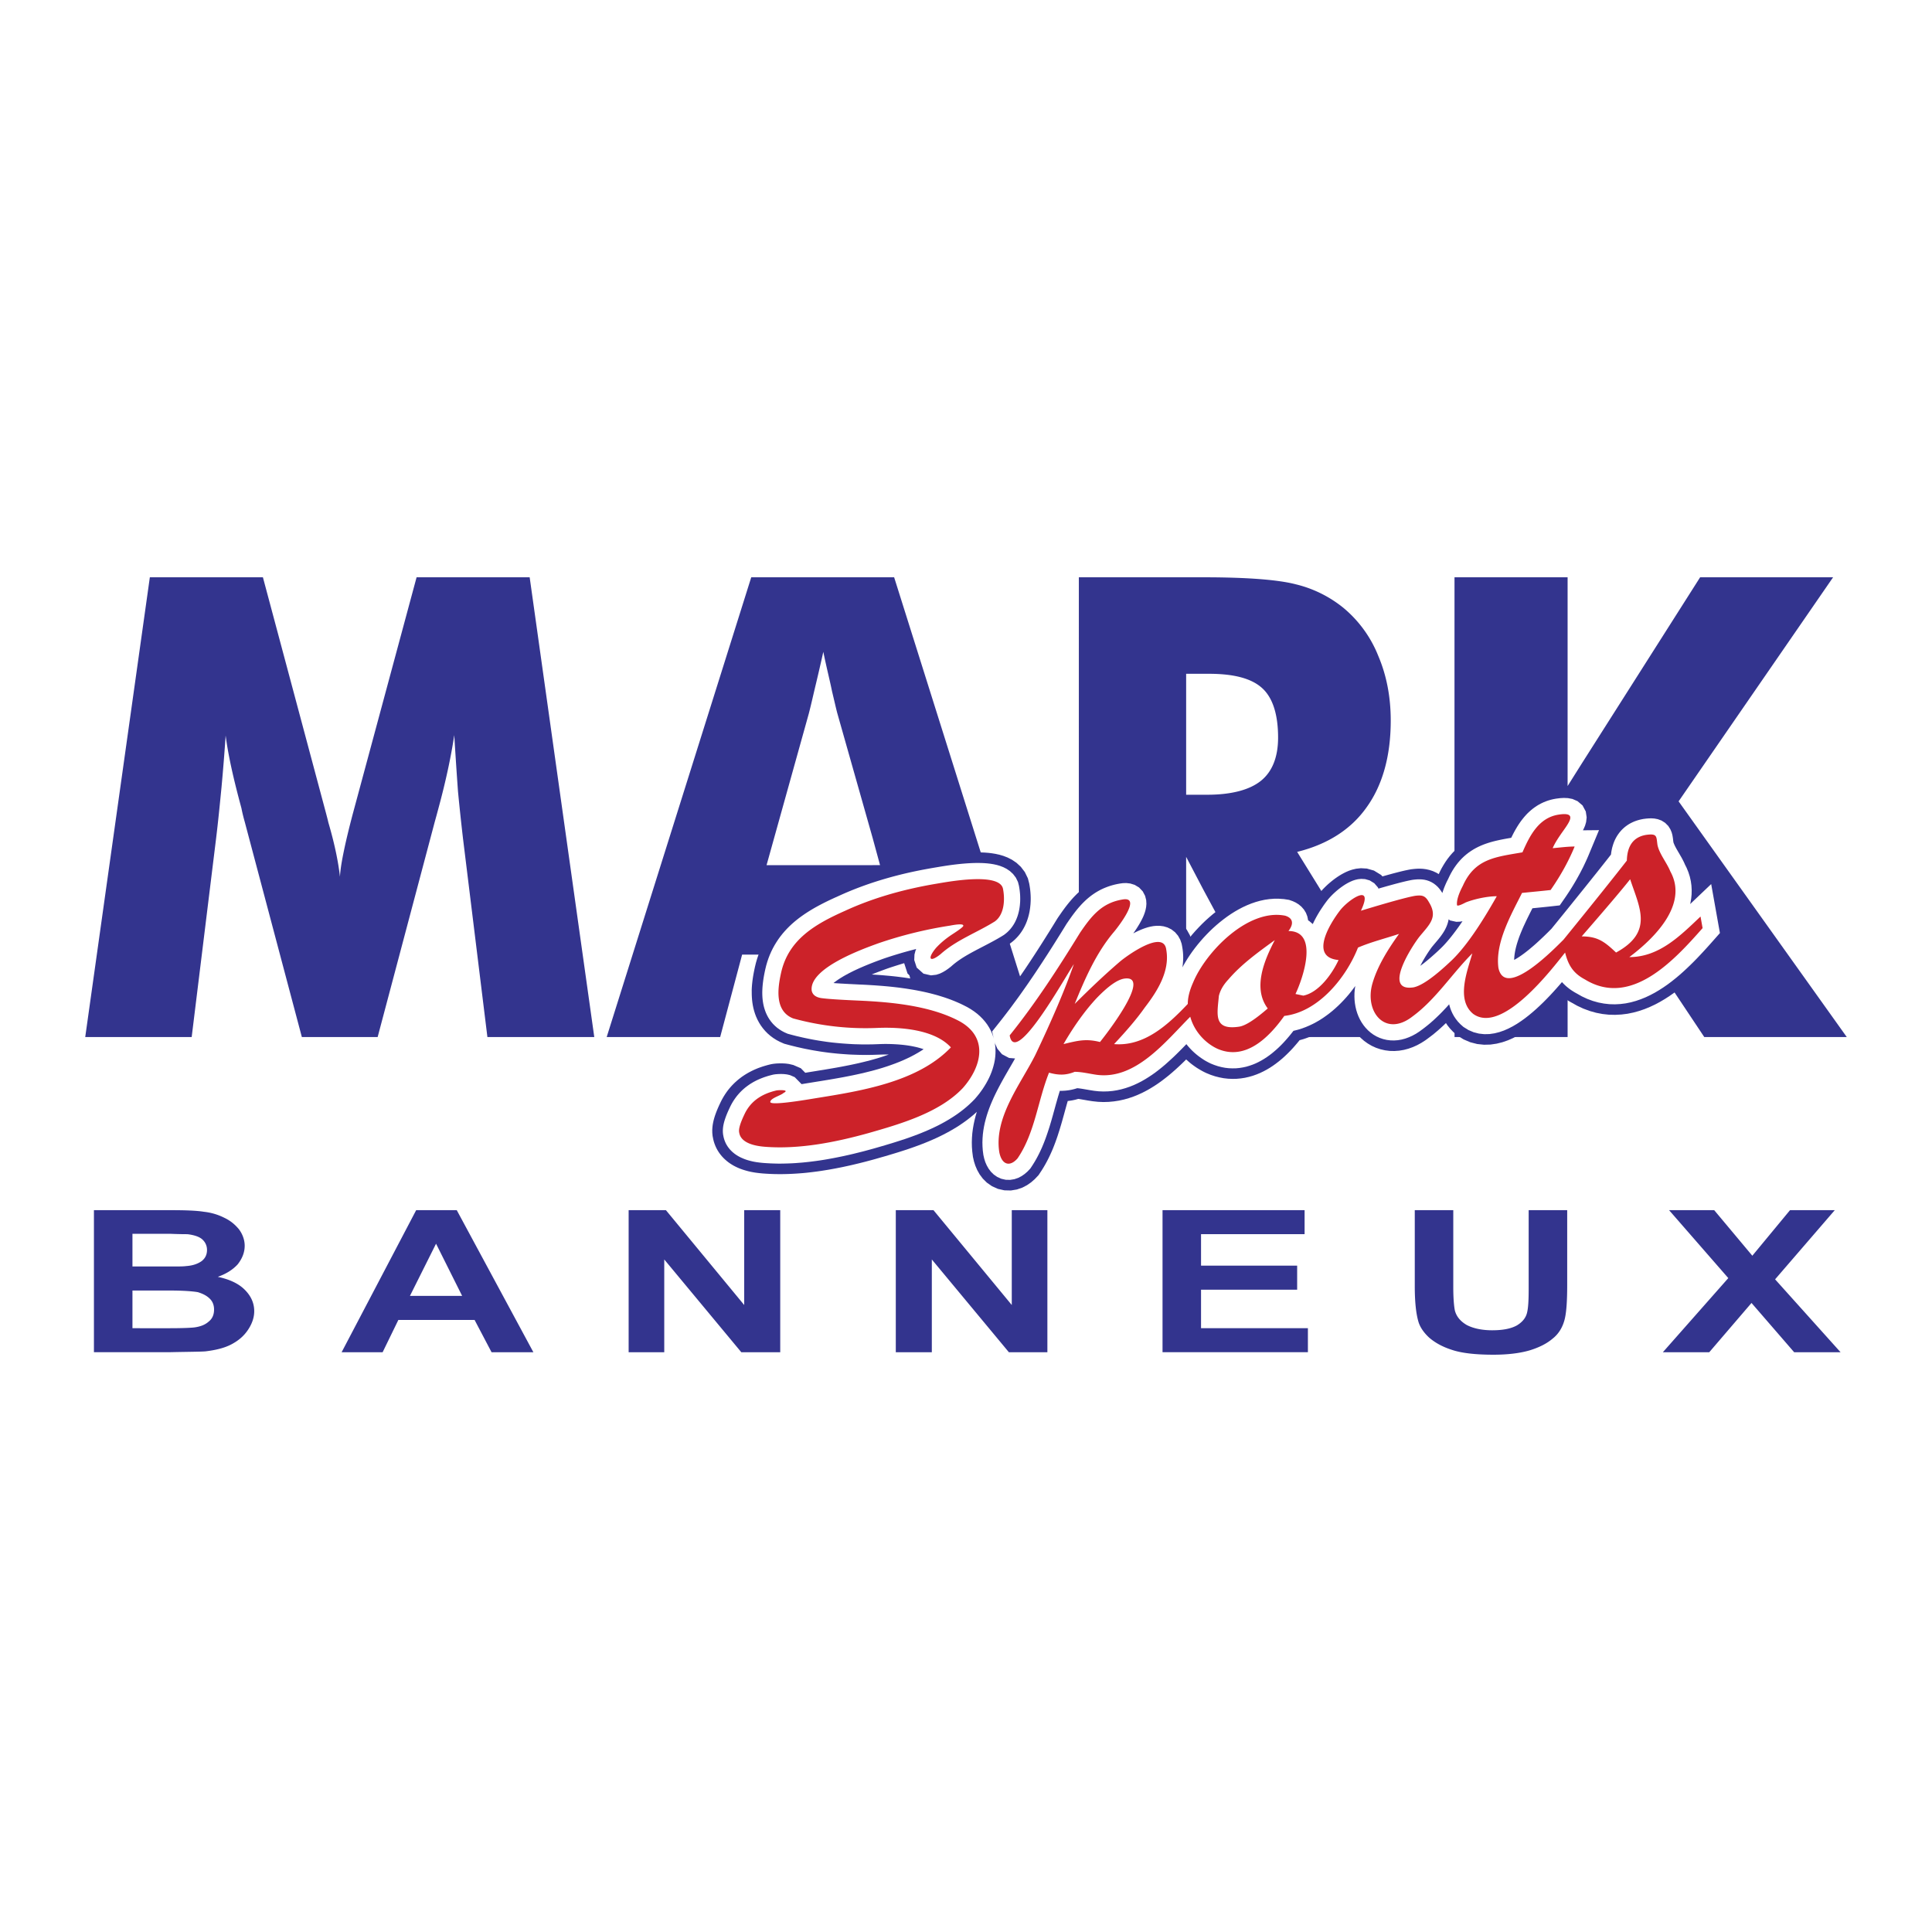
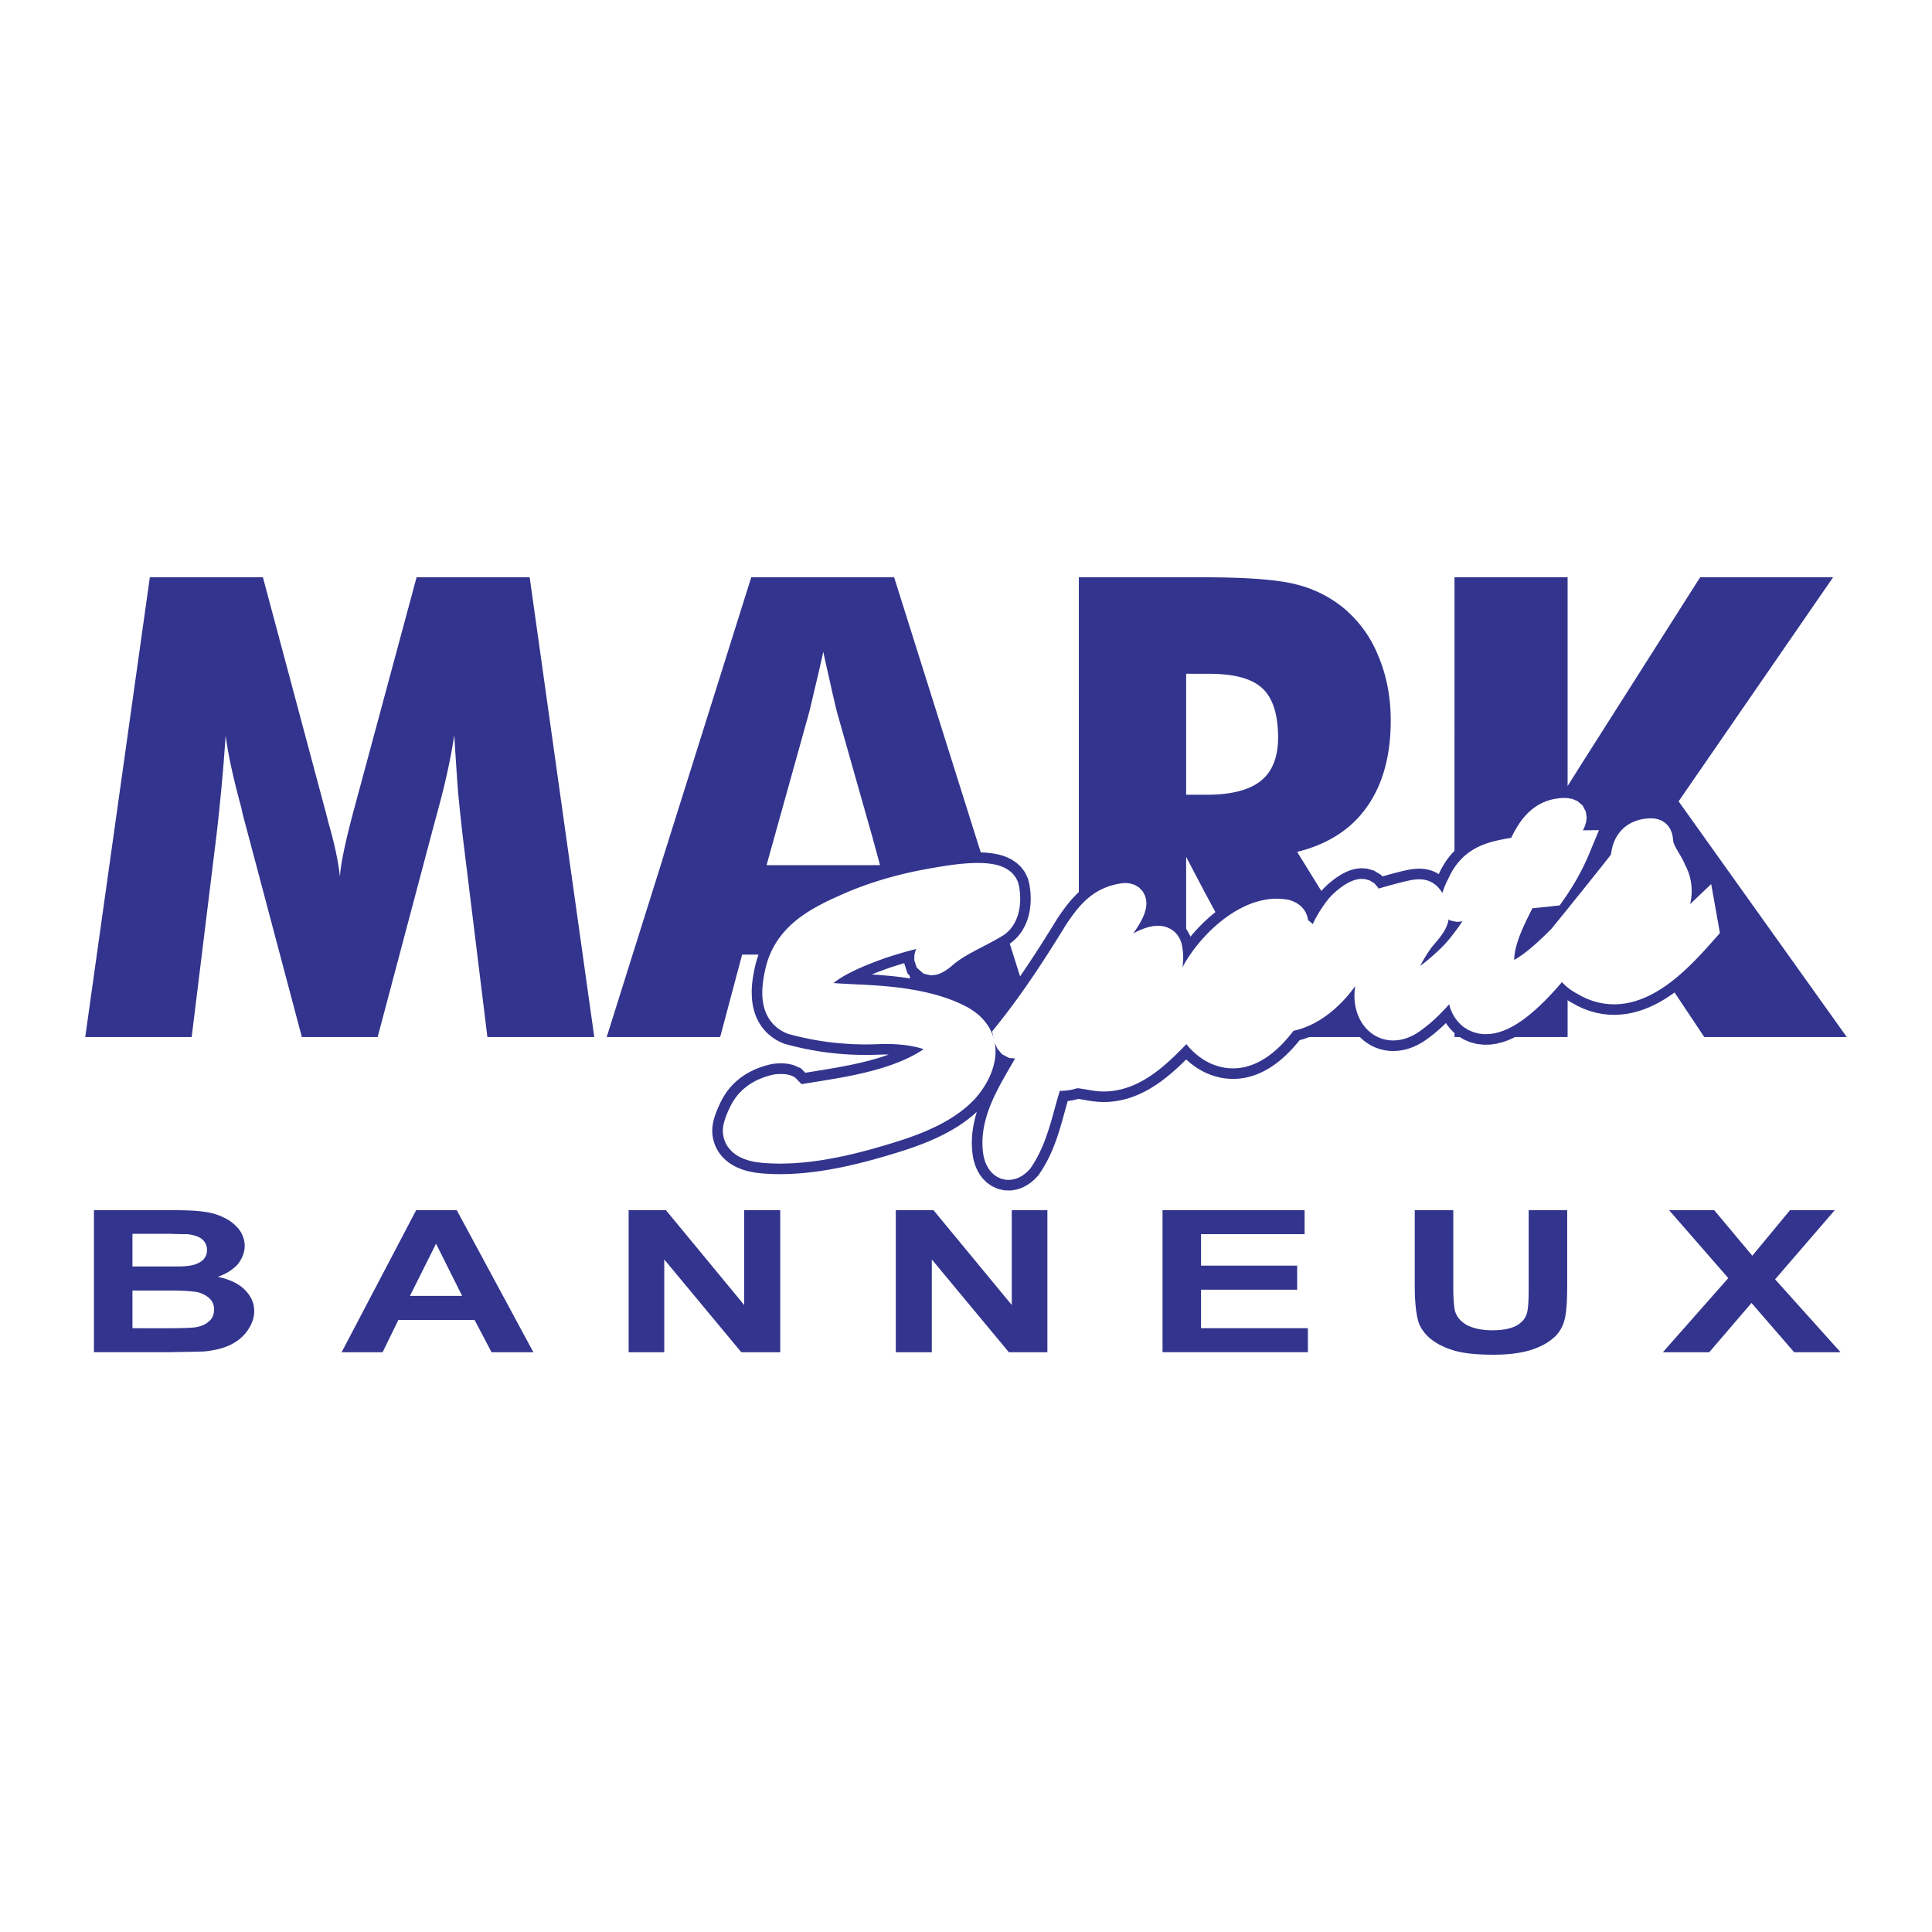
<svg xmlns="http://www.w3.org/2000/svg" width="2500" height="2500" viewBox="0 0 192.756 192.756">
  <g fill-rule="evenodd" clip-rule="evenodd">
-     <path fill="#fff" d="M0 0h192.756v192.756H0V0z" />
-     <path d="M87.059 114.332h-.082l-.166.043-.124.041-.166.041-.124.041-.124.041h-.166l-.124.043-.166.041-.125.041-.124.041-.165.041h-.124l-.165.041-.124.041-.124.041h-.165l-.124.043-.124.041h-.166l-.123.041-.125.041h-.165l-.124.041-.124.041h-.125l-.165.043h-.125l-.124.041-.124.041h-.165l-.248.041-.207.041-.248.041-.248.043-.248.041h-.206l-.249.039-.207.043-.248.041h-.207l-.207.041h-.248l-.207.041h-.207l-.206.043h-.414l-.207.041H76.48l-.165-.041h-.372l-.166-.043h-.207l-.165-.041-.166-.041h-.165l-.166-.041-.165-.043-.166-.039-.166-.041-.165-.084-.166-.041-.165-.041-.166-.082-.124-.084-.166-.041-.124-.082-.166-.125-.124-.082-.124-.082-.124-.125-.124-.082-.083-.125-.124-.123-.083-.123-.083-.125-.082-.123-.042-.125-.076-.123-.041-.125v-.123l-.041-.166v-.041l-.042-.084V112.68l.042-.082V112.391l.041-.041v-.166l.041-.041v-.082l.042-.082v-.043l.041-.082v-.082l.042-.082.04-.041v-.084l.042-.082.041-.082v-.084l.042-.084.041-.08.042-.084.041-.084.041-.08.042-.084.042-.082.042-.082.041-.084.042-.082.042-.125.041-.082.041-.084.083-.082.041-.082.042-.082.083-.084.041-.082.083-.082.042-.082.083-.082.041-.043.083-.082.041-.082.083-.084.083-.082.083-.041.041-.082.083-.084.076-.042.083-.082.083-.082.083-.043.083-.082.083-.041.124-.084.083-.041.125-.082.165-.082.124-.041.125-.084.165-.041.124-.084.125-.041.124-.082.165-.041.124-.041.165-.041.124-.043.124-.041.165-.041.124-.041.166-.041.124-.041.166-.041h.124l.125-.041.165-.043H77.85l.165-.039h.207l.207.039.248.043.289.041.289.123.33.207.249.248.207.289.041.082h.118l.248-.041.248-.041.248-.043.249-.039.207-.041.248-.043.207-.041.248-.041.206-.041.207-.043.248-.041.207-.041.208-.041.206-.041.207-.041.166-.041.207-.043.207-.041.165-.041.206-.041h.166l.206-.041.166-.041.165-.041.207-.041.165-.043.166-.039.166-.043.165-.041.124-.041.166-.041.165-.043.125-.041.165-.041h.124l.082-.041h.083l.124-.041.124-.041.165-.043.124-.041.124-.041.124-.041.124-.041.125-.041.123-.041.124-.043.124-.041.124-.041.125-.041.124-.041.124-.041.125-.041.124-.043.124-.041.083-.041.125-.082.124-.041.083-.043.123-.041.083-.041.124-.041.083-.043.124-.082.083-.041.124-.041.083-.041.124-.043.083-.082.083-.041.124-.041.083-.041.082-.082.083-.041.124-.043.083-.082.083-.041.083-.041.082-.084.083-.041.124-.041.083-.082.083-.041.083-.084.083-.041.083-.082.083-.041.041-.043-.083-.041-.124-.041-.124-.041h-.041l-.083-.041-.041-.041h-.042l-.083-.043h-.042l-.083-.041h-.082l-.083-.041h-.042l-.083-.041h-.053l-.083-.041h-.125l-.041-.043h-.125l-.083-.039h-.082l-.042-.043H90.652l-.083-.039H90.362l-.041-.043H90.113l-.083-.043H89.622l-.042-.039H89.002l-.083-.041h-1.283l-.248.041H85.324l-.289-.041h-.578l-.289-.043h-.29l-.289-.041-.289-.041h-.29l-.289-.043-.29-.039-.289-.041-.289-.043-.289-.041-.29-.041-.248-.082-.289-.041-.29-.041-.289-.084-.289-.041-.249-.082-.29-.084-.289-.039-.248-.084-.248-.082h-.083l-.124-.041-.124-.043-.124-.082-.125-.041-.124-.043-.083-.082-.124-.041-.083-.041-.083-.082-.082-.043-.083-.082-.082-.041-.083-.082-.083-.041-.083-.082-.082-.084-.083-.082-.041-.082-.083-.084-.083-.082-.083-.084-.042-.082-.083-.082-.041-.123-.042-.084-.042-.084-.041-.123-.041-.082-.042-.123-.041-.082v-.127l-.041-.123v-.082l-.042-.125v-.33l-.041-.123v-1.531l.041-.125v-.248l.042-.082v-.248l.041-.123v-.082l.048-.127v-.123l.042-.123.041-.123v-.084l.041-.124.042-.124v-.082l.042-.125.041-.123.042-.083v-.124l.041-.083.042-.125.041-.083.042-.124.042-.082.041-.124h-2.645l-2.19 8.223H60.53l14.422-45.869h14.256l9.093 28.885h.041l.289.042h.289l.246.042.291.083.287.042.25.082.248.083.289.124.248.124.207.165.205.166.207.206.166.207.123.248.084.207.041.207.041.124v.166l.041.124v.33l.041.083v.745l-.041.083v.249l-.041.083v.166l-.041.083v.083l-.041.041v.083l-.043.083v.083l-.041.082-.041.125-.082.124-.041.083-.041.124-.084.125-.041.125-.082.082-.084.124-.041.083-.082.124-.082.082-.125.125-.082.083-.123.082-.084.125-.123.083-.084.041 1.818 5.786.082-.166.125-.164.123-.164.125-.209.125-.164.123-.166.084-.166.123-.164.125-.166.123-.164.082-.166.123-.166.084-.165.123-.165.084-.166.123-.164.082-.166.123-.165.084-.166.125-.124.082-.166.08-.124.086-.165.123-.124.084-.166.082-.124.082-.166.082-.124.082-.124.084-.125.082-.123.084-.124.082-.124.082-.124.084-.124.041-.124.082-.125.082-.082.082-.125.041-.124.084-.083.041-.124.082-.083.084-.125.041-.082.082-.124.041-.083.084-.083.082-.124.041-.083.082-.083.041-.124.084-.083.082-.083.041-.083.084-.082.041-.083.082-.082.082-.083.043-.083.082-.083.041-.083.082-.083.084-.083.041-.083V57.596H120.074c4.381 0 7.48.248 9.217.703a11.987 11.987 0 0 1 4.752 2.355 11.994 11.994 0 0 1 3.471 4.794c.826 1.942 1.24 4.091 1.24 6.446 0 3.554-.826 6.447-2.396 8.636-1.57 2.232-3.926 3.719-6.941 4.463l3.016 4.876.041-.041.123-.166.123-.124.125-.124.123-.082.125-.125.082-.124.166-.083.123-.123.123-.083.125-.083.166-.124.123-.083.125-.042.082-.041.125-.083.123-.082.166-.042.166-.082.164-.042.207-.041.207-.042.33-.042h.414l.494.083.498.207.412.248.248.331v.042l.166-.042.164-.042.207-.083.164-.041.209-.042.164-.041.166-.042.166-.083.164-.041h.123l.166-.042.123-.042.125-.041.166-.041h.123l.125-.042.082-.041h.123l.123-.041h.084l.125-.042h.164l.164-.041h.166l.166-.042h.373l.248.042.246.041.207.042.207.082.166.083.123.083.164.083.125.083.041.042.084.041.082.083.082.083.084.083.082.082.041.041.041-.082v-.083l.041-.083.043-.083.041-.083v-.083l.041-.083.041-.083.041-.082.041-.083.043-.083.041-.083.041-.083.041-.083.041-.041.041-.083.041-.083v-.083l.041-.042.043-.082.041-.083.041-.041.041-.083.041-.082.043-.042.041-.083.041-.041.041-.082.041-.042.041-.083.041-.041v-.083l.043-.042.041-.083.041-.042V57.596H156.4v20.827l1.404-2.231 11.818-18.596h13.266l-15.414 22.355 16.777 23.513h-14.217L166.4 98.01l-.082.041-.166.084-.125.125-.123.082-.125.082-.123.082-.166.084-.123.082-.123.082-.125.084-.164.041-.125.082-.123.082-.125.041-.166.084-.123.041-.125.082-.123.041-.166.041-.123.084-.125.041-.166.041-.121.041-.166.043-.125.041-.166.041-.123.041h-.164l-.125.041-.207.041h-.164l-.166.041h-.166l-.207.043H160.863l-.164-.043h-.373l-.166-.041h-.164l-.207-.041-.166-.041-.166-.041-.164-.041-.166-.041-.164-.043-.166-.041-.166-.041-.164-.082-.166-.043-.164-.082-.166-.041-.166-.082-.164-.084-.125-.082-.166-.084-.164-.08-.166-.084-.164-.082-.166-.125-.164-.123-.125-.082v5.123H145.12v-1.982l-.041-.043-.041-.082-.043-.041-.082-.084-.041-.08-.041-.043-.041-.082-.041-.084-.043-.082-.041-.041v-.082l-.041-.082-.041-.082-.041-.084v-.043l-.043-.08v-.084l-.041-.082-.041.041-.041.041-.082.084-.082.08-.043.084-.082.043-.041.082-.082.082-.043.041-.082.082-.084.043-.039.08-.084.043-.041.082-.082.082-.041.041-.084.043v.041l-.082.041-.041.041-.084.084-.039.041-.084.082-.041.041-.082.084-.043.041-.082.039-.082.084-.043.043-.082.039-.041.084-.082.041-.043.041-.082.041-.041.043-.082.082-.123.082-.166.123-.125.084-.164.082-.125.084-.164.082-.125.082-.166.082-.164.084-.166.082-.082.041.123.248H139.707l-.248.041-.207.041H138.799l-.248-.041h-.248l-.125-.041h-9.668l-.043.041-.164.164-.164.168-.127.166-.164.164-.166.123-.164.166-.166.123-.164.125-.168.166-.164.123-.164.125-.166.082-.207.123-.164.125-.207.082-.164.082-.209.125-.166.082-.205.082-.207.041-.205.084-.209.041-.246.041-.207.043-.125.041h-.082l-.123.039h-.373l-.082.043h-.496l-.082-.043h-.496l-.082-.039h-.125l-.125-.041h-.123l-.082-.043h-.125l-.123-.041-.082-.041-.125-.041h-.082l-.123-.043-.127-.041-.08-.041-.125-.041-.084-.041-.082-.041-.123-.043-.084-.041-.082-.082-.123-.041-.084-.041-.082-.041-.084-.041-.082-.084-.082-.041-.082-.041-.125-.082-.082-.041-.082-.084-.084-.041-.041-.041-.082-.082-.082-.084-.082-.041-.084-.082-.082-.041-.041-.084-.082-.082-.084-.041-.082-.084-.043-.082-.082-.082-.041-.043-.084-.082-.041.082-.082.084-.082.082-.082.084-.084.041-.082.082-.082.082-.084.084-.039.082-.084.084-.125.082-.082.082-.084.082-.08.084-.084.082-.082.082-.123.084-.084.082-.082.082-.082.082-.084.084-.082.041-.084.082-.123.082-.082.084-.082.082-.084.043-.082.08-.084.084-.082.041-.082.084-.084.082-.125.041-.082.082-.082.084-.082.041-.082.082-.084.041-.082.084-.082.041-.084.082-.123.041-.082.084-.084.041-.123.082-.084.043-.082.039-.082.084-.123.041-.084.041-.084.082-.123.041-.082.041-.084.043-.123.041-.082.041-.084.041-.123.082-.082.041-.125.043h-.082l-.125.041-.082.041-.123.041-.084.043-.123.041h-.082l-.125.039-.082.043h-.125l-.123.041h-.082l-.125.041h-.164l-.084.041h-.248l-.041.043H109.422l-.041-.043h-.373l-.082-.041H108.637l-.043-.041h-.164l-.082-.041h-.248l-.084-.043h-.164l-.084-.039h-.33l-.041.039h-.041l-.041.043h-.084l-.082.041h-.082l-.125.041-.248.041h-.164l-.207.043h-.414v.082l-.041.082-.041.125-.041.082v.125l-.041.082-.041.082-.041.125-.043.082v.125l-.041.123-.041.082-.041.123v.125l-.043.082-.039.123-.043.125-.041.125v.123l-.041.125-.041.123-.041.084-.043.123v.125l-.041.123-.041.084-.039.123v.123l-.043.084-.041.123-.041.084v.123l-.043.082-.039.082v.125l-.043.082-.041.084v.123l-.041.082-.041.084-.041.082v.082l-.041.082-.045.084v.082l-.039.084v.082l-.041.082-.043.082v.084l-.039.082-.043.084v.082l-.041.082-.041.084-.041.082v.082l-.043.082-.039.082-.041.084-.043.082-.041.084-.041.082-.041.041-.043.082-.039.082-.043.084-.041.082-.041.082-.041.084-.041.082-.041.082-.043.084-.041.082-.082.082-.041.084-.041.082-.041.043-.082.08-.043.084-.041.084-.082.123-.125.125-.041.08-.084.084-.08.082-.043.041-.082.084-.084.082-.082.041-.082.082-.084.084-.082.041-.123.082-.166.082-.166.084-.205.041-.248.082-.371.041h-.373l-.373-.041-.371-.082-.33-.125-.291-.164-.287-.166-.207-.205-.166-.166-.125-.207-.08-.164-.125-.209-.041-.205-.084-.209-.041-.164-.039-.207v-.123l-.043-.082v-.248l-.043-.082V113.504l.043-.123v-.248l.043-.125v-.082l.039-.082V112.637l.041-.082v-.082l.041-.125v-.082l.043-.084.041-.082v-.082l.041-.123v-.084l.041-.082.043-.082v-.084l.041-.123.039-.082v-.084l.043-.082.041-.084v-.082l.041-.123.043-.084.039-.082.043-.082v-.084l.041-.082.041-.082.041-.125.041-.084.041-.082.043-.082v-.082l.041-.084.041-.082.041-.082.041-.082.041-.082.041-.125.041-.082.043-.084.039-.082.043-.082.041-.084.041-.041.043-.082.041-.084.041-.082.041-.082.041-.082.043-.084.041-.125.08-.08.043-.084.041-.082.041-.084.041-.082.043-.082.041-.084.041-.082.041-.082.041-.082.082-.084.043-.082.041-.082.041-.084.041-.082.041-.082.084-.084.041-.082.041-.082.041-.082.043-.084.039-.082.084-.082.041-.084.041-.041.043-.084.041-.08.041-.084v-.041l-1.529-.619v.082l-.041.082v.166l-.043.082v.082l-.041.084v.082l-.041.084v.08l-.043.084v.084l-.039.082-.043.082v.082l-.041.084-.041.082v.082l-.041.084-.041.082-.041.082-.041.084-.041.082-.043.084-.041.082-.041.082-.041.082-.041.082-.041.084-.043.082-.082.082-.041.082-.041.084-.082.082-.041.084-.043.082-.082.082-.041.041-.043.084-.082.082-.039.084-.086.082-.039.082-.084.082-.082.084-.041.041-.084.082-.082.084-.084.082-.039.084-.084.082-.082.041-.082.082-.084.082-.041.041-.083.082-.083.084-.083.041-.082.082-.083.082-.082.041-.083.084-.083.082-.083.043-.083.082-.083.041-.083.082-.083.084-.124.041-.083.082-.083.041-.083.082-.083.041-.123.043-.083.082-.083.043-.083.08-.124.043-.083.084-.124.041-.083.082-.082.041-.083.041-.083.041-.124.043-.083.041-.083.041-.082.041-.083.041-.124.084-.083.039-.083.043-.124.041-.083.041-.123.041-.083.041-.124.041-.083.041-.125.084-.082.041-.124.041-.083.041-.124.043-.124.041-.083.041-.124.041-.124.082-.124.043-.083.041-.124.039-.124.043-.124.041-.124.041-.125.043-.124.08-.125.043-.124.041-.124.041-.123.041-.124.043-.125.039-.124.043-.124.041-.166.041-.123.041-.124.041-.124.041-.124.084-.166.041-.124.041-.125.043-.124.041-.124.041-.166.041-.125.041-.123.041-.166.043-.124.041-.125.041-.165.041h-.124l-.165.041-.124.041-.124.041-.165.043-.036.041zm70.746-27.52l-.041.124-.082.124-.084.165-.082.125-.082.165-.084.124-.082.124-.082.165-.082.125-.084.165-.082.124-.082.166-.084.124-.082.166-.125.124-.082.165-.082.124v1.529l.207-.248.248-.289.205-.29.248-.29.207-.289.207-.249.082-.124.166-.165.166-.248.205-.248.207-.248.207-.248.164-.207.166-.248.164-.165-.908-1.364-.082.124-.041.166-.082.124-.084.124-.082.166-.041.124-.084.124-.041.04zm-14.422 6.942l-.041.082-.041.042-.041.083-.043.041-.08.083-.043.041-.041.083-.041.042-.041.083-.084.041-.041.083-.041.083-.041.041-.041.083-.084.083-.041.042-.041.082-.041.083-.041.041-.043.083-.041.082-.041.042-.041.082-.041.083-.041.042-.041.082-.043.082-.039.042-.043.083-.041.083-.041.083v.041l-.041.083-.043.083-.039.083-.043.04-.041.084v.082l-.041.082-.041.041v.084h-.041l.082-.042.125-.083.123-.082.125-.124.123-.082.123-.124.125-.125.164-.083.125-.124.123-.166.166-.124.123-.125.207-.206.084-.083.123-.124.125-.082.123-.125.082-.124.125-.124.123-.166.125-.124.123-.165.125-.125.123-.165.125-.165.123-.166.125-.166.082-.124v-1.406l-.207-.041-.164-.083-.043.042v.124l-.041.083v.083l-.041.124-.041.083-.041.082-.043.124-.082.083-.041.082-.041.083-.041.041-.041.042v.042l-.041.041-.043.042v.042l-.041.042-.041.041v.042l-.041.041-.041.083-.041.042-.043.042-.041.041v.042l-.041.042-.041.041-.043.083-.039.042-.043.042-.041.083-.041.041-.041.042-.041.083-.041.041-.084.035zm-23.307-26.53h-1.734v12.067h2.107c2.438 0 4.256-.496 5.371-1.405 1.117-.909 1.695-2.356 1.695-4.298 0-2.314-.537-3.966-1.57-4.917-1.074-.992-2.852-1.447-5.33-1.447h-.539zm0 21.571l-1.734-3.306v10.372l.041-.125.082-.083.084-.124.041-.083.082-.082.084-.124.082-.083.041-.124.082-.083.082-.083.084-.124.082-.083.082-.124.084-.083.082-.083.082-.124.084-.083.082-.083.082-.124.084-.083.082-.083.082-.083.041-.041.084-.083.082-.083.082-.083.084-.083.082-.083.125-.083.082-.082.082-.124.123-.083.084-.083.084-.083.123-.082.082-.083.084-.083.123-.083.082-.082.125-.042.082-.082.082-.083-1.777-3.298zm-33.017 9.836H87.391l.165.041h.332l.165.041h.207l.165.041h.331l.166.041h.166l.165.043h.165l.166.041h.165l.166.039.166.043h.165l.124.041h.166l.165.041.165.041h.124l.166.041h.041l-.991-3.883h-1.653l-.207.083-.164.041-.208.082-.165.083-.207.041-.165.083-.166.083-.165.042-.042.041-.124.042-.165.082-.165.042-.165.083-.165.083-.166.04-.124.084-.166.082-.125.041-.165.082-.124.084-.124.041-.124.082-.124.084-.124.041-.124.082-.124.041-.124.084-.124.08-.083.043-.125.084-.082.082-.124.041-.083.082-.125.082-.083.043-.083.084-.083.039-.083.082-.083.043-.042.082-.082.041-.042.082-.082.041-.042.043-.042.041-.041.084-.042.041-.041.039-.042.043.083.041H83.464l.124.041h.497l.124.041H84.788l.124.041h.662l.166.041h.579l.166.043h.373l.165.041h.036v-.001zm0-12.315h.744l-.744-2.728-3.512-12.397c-.125-.455-.289-1.198-.537-2.231-.207-1.034-.538-2.315-.868-3.926-.248 1.116-.496 2.19-.743 3.223-.249 1.033-.456 1.984-.703 2.934L76.48 86.316h10.579zm-27.768 17.149H48.628L46.19 83.63a240.201 240.201 0 0 1-.496-4.669 484.224 484.224 0 0 1-.372-5.62c-.289 1.942-.785 4.38-1.57 7.273-.165.62-.289 1.075-.372 1.364l-5.702 21.488h-7.562l-5.703-21.488a16.331 16.331 0 0 1-.33-1.364c-.786-2.893-1.323-5.29-1.57-7.232a207.528 207.528 0 0 1-.413 5.166c-.166 1.694-.331 3.389-.538 5.083l-2.438 19.835H8.504l6.446-45.869h11.281l6.323 23.637c.041.166.124.455.207.826.62 2.108.992 3.927 1.157 5.414.042-.785.207-1.694.414-2.687.207-.992.496-2.189.868-3.595l6.363-23.596h11.282l6.446 45.869zM9.372 120.738H16.975c1.529 0 2.645.041 3.389.164a5.885 5.885 0 0 1 1.983.58c.62.289 1.075.662 1.487 1.156.372.496.579 1.074.579 1.652 0 .662-.248 1.283-.703 1.859-.496.539-1.156.953-1.983 1.24 1.157.248 2.066.662 2.686 1.283.62.617.951 1.322.951 2.146 0 .621-.207 1.24-.62 1.859-.414.621-.951 1.076-1.653 1.447s-1.57.578-2.604.703c-.538.041-1.694.041-3.554.082H9.372v-14.171zm34.133 8.553h2.603l-2.603-5.207-2.604 5.207h2.604zm2.066-8.553l7.645 14.174h-4.173l-1.694-3.223h-7.604l-1.57 3.223h-4.091l7.438-14.174h4.049zm17.149 14.174v-14.174h3.719l7.81 9.463v-9.463h3.595v14.174H73.96l-7.687-9.256v9.256H62.72zm26.654 0v-14.174h3.76l7.811 9.463v-9.463h3.553v14.174h-3.842l-7.688-9.256v9.256h-3.594zm26.612 0v-14.174h14.174v2.396h-10.332v3.141h9.59v2.398h-9.59v3.842h10.662v2.396h-14.504v.001zm25.164-14.174h3.844v7.686c0 1.199.084 1.984.166 2.355.164.58.537 1.035 1.158 1.406.619.33 1.486.537 2.561.537 1.076 0 1.9-.166 2.479-.496.539-.332.869-.744.992-1.24.125-.496.166-1.281.166-2.396v-7.852h3.844v7.438c0 1.695-.084 2.895-.291 3.596-.205.703-.576 1.322-1.156 1.777-.578.496-1.322.869-2.23 1.156-.951.289-2.191.455-3.678.455-1.818 0-3.225-.166-4.174-.494-.91-.291-1.654-.705-2.232-1.201-.537-.494-.908-1.031-1.074-1.57-.248-.824-.373-2.023-.373-3.594v-7.563h-.002zm24.754 14.174l6.529-7.396-5.908-6.777h4.502l3.803 4.545 3.76-4.545h4.465l-5.953 6.9 6.531 7.273h-4.629l-4.256-4.916-4.215 4.916h-4.629zm-148.97-11.818h-3.719v3.264H16.935c.826 0 1.364 0 1.611-.039.661-.043 1.157-.209 1.57-.496.372-.291.537-.662.537-1.117 0-.414-.165-.785-.496-1.074-.29-.248-.785-.414-1.447-.496-.248-.001-.826-.001-1.776-.042zm0 5.662H13.215v3.76H16.935c1.322 0 2.148-.041 2.479-.082.579-.084 1.033-.248 1.405-.578.372-.291.538-.703.538-1.199 0-.414-.125-.785-.414-1.074-.29-.291-.661-.496-1.199-.662-.454-.083-1.406-.165-2.81-.165z" fill="#33348e" />
+     <path d="M87.059 114.332h-.082l-.166.043-.124.041-.166.041-.124.041-.124.041h-.166l-.124.043-.166.041-.125.041-.124.041-.165.041h-.124l-.165.041-.124.041-.124.041h-.165l-.124.043-.124.041h-.166l-.123.041-.125.041h-.165l-.124.041-.124.041h-.125l-.165.043h-.125l-.124.041-.124.041h-.165l-.248.041-.207.041-.248.041-.248.043-.248.041h-.206l-.249.039-.207.043-.248.041h-.207l-.207.041h-.248l-.207.041h-.207l-.206.043h-.414l-.207.041H76.48l-.165-.041h-.372l-.166-.043h-.207l-.165-.041-.166-.041h-.165l-.166-.041-.165-.043-.166-.039-.166-.041-.165-.084-.166-.041-.165-.041-.166-.082-.124-.084-.166-.041-.124-.082-.166-.125-.124-.082-.124-.082-.124-.125-.124-.082-.083-.125-.124-.123-.083-.123-.083-.125-.082-.123-.042-.125-.076-.123-.041-.125v-.123l-.041-.166v-.041l-.042-.084V112.68l.042-.082V112.391l.041-.041v-.166l.041-.041v-.082l.042-.082v-.043l.041-.082v-.082l.042-.082.04-.041v-.084l.042-.082.041-.082v-.084l.042-.084.041-.08.042-.084.041-.084.041-.08.042-.084.042-.082.042-.082.041-.084.042-.082.042-.125.041-.082.041-.084.083-.082.041-.082.042-.082.083-.084.041-.082.083-.082.042-.082.083-.082.041-.043.083-.082.041-.082.083-.084.083-.082.083-.041.041-.082.083-.084.076-.042.083-.082.083-.082.083-.043.083-.082.083-.041.124-.084.083-.041.125-.082.165-.082.124-.041.125-.084.165-.041.124-.084.125-.041.124-.082.165-.041.124-.041.165-.041.124-.043.124-.041.165-.041.124-.041.166-.041.124-.041.166-.041h.124l.125-.041.165-.043H77.85l.165-.039h.207l.207.039.248.043.289.041.289.123.33.207.249.248.207.289.041.082h.118l.248-.041.248-.041.248-.043.249-.039.207-.041.248-.043.207-.041.248-.041.206-.041.207-.043.248-.041.207-.041.208-.041.206-.041.207-.041.166-.041.207-.043.207-.041.165-.041.206-.041h.166l.206-.041.166-.041.165-.041.207-.041.165-.043.166-.039.166-.043.165-.041.124-.041.166-.041.165-.043.125-.041.165-.041h.124l.082-.041h.083l.124-.041.124-.041.165-.043.124-.041.124-.041.124-.041.124-.041.125-.041.123-.041.124-.043.124-.041.124-.041.125-.041.124-.041.124-.041.125-.041.124-.043.124-.041.083-.041.125-.082.124-.041.083-.043.123-.041.083-.041.124-.041.083-.043.124-.082.083-.041.124-.041.083-.041.124-.043.083-.082.083-.041.124-.041.083-.041.082-.082.083-.041.124-.043.083-.082.083-.041.083-.041.082-.084.083-.041.124-.041.083-.082.083-.041.083-.084.083-.041.083-.082.083-.041.041-.043-.083-.041-.124-.041-.124-.041h-.041l-.083-.041-.041-.041h-.042l-.083-.043h-.042l-.083-.041h-.082l-.083-.041h-.042l-.083-.041h-.053l-.083-.041h-.125l-.041-.043h-.125l-.083-.039h-.082l-.042-.043H90.652l-.083-.039H90.362l-.041-.043H90.113l-.083-.043H89.622l-.042-.039H89.002l-.083-.041h-1.283l-.248.041H85.324l-.289-.041h-.578l-.289-.043h-.29l-.289-.041-.289-.041h-.29l-.289-.043-.29-.039-.289-.041-.289-.043-.289-.041-.29-.041-.248-.082-.289-.041-.29-.041-.289-.084-.289-.041-.249-.082-.29-.084-.289-.039-.248-.084-.248-.082h-.083l-.124-.041-.124-.043-.124-.082-.125-.041-.124-.043-.083-.082-.124-.041-.083-.041-.083-.082-.082-.043-.083-.082-.082-.041-.083-.082-.083-.041-.083-.082-.082-.084-.083-.082-.041-.082-.083-.084-.083-.082-.083-.084-.042-.082-.083-.082-.041-.123-.042-.084-.042-.084-.041-.123-.041-.082-.042-.123-.041-.082v-.127l-.041-.123v-.082l-.042-.125v-.33l-.041-.123v-1.531l.041-.125v-.248l.042-.082v-.248l.041-.123v-.082l.048-.127v-.123l.042-.123.041-.123v-.084l.041-.124.042-.124v-.082l.042-.125.041-.123.042-.083v-.124l.041-.083.042-.125.041-.083.042-.124.042-.082.041-.124h-2.645l-2.19 8.223H60.53l14.422-45.869h14.256l9.093 28.885h.041l.289.042h.289l.246.042.291.083.287.042.25.082.248.083.289.124.248.124.207.165.205.166.207.206.166.207.123.248.084.207.041.207.041.124v.166l.041.124v.33l.041.083v.745l-.041.083v.249l-.041.083v.166l-.041.083v.083l-.041.041v.083l-.043.083v.083l-.041.082-.041.125-.082.124-.041.083-.041.124-.084.125-.041.125-.082.082-.084.124-.041.083-.082.124-.082.082-.125.125-.082.083-.123.082-.084.125-.123.083-.084.041 1.818 5.786.082-.166.125-.164.123-.164.125-.209.125-.164.123-.166.084-.166.123-.164.125-.166.123-.164.082-.166.123-.166.084-.165.123-.165.084-.166.123-.164.082-.166.123-.165.084-.166.125-.124.082-.166.08-.124.086-.165.123-.124.084-.166.082-.124.082-.166.082-.124.082-.124.084-.125.082-.123.084-.124.082-.124.082-.124.084-.124.041-.124.082-.125.082-.082.082-.125.041-.124.084-.083.041-.124.082-.083.084-.125.041-.082.082-.124.041-.083.084-.083.082-.124.041-.083.082-.083.041-.124.084-.083.082-.083.041-.083.084-.082.041-.083.082-.082.082-.083.043-.083.082-.083.041-.083.082-.083.084-.083.041-.083V57.596H120.074c4.381 0 7.48.248 9.217.703a11.987 11.987 0 0 1 4.752 2.355 11.994 11.994 0 0 1 3.471 4.794c.826 1.942 1.24 4.091 1.24 6.446 0 3.554-.826 6.447-2.396 8.636-1.57 2.232-3.926 3.719-6.941 4.463l3.016 4.876.041-.041.123-.166.123-.124.125-.124.123-.082.125-.125.082-.124.166-.083.123-.123.123-.083.125-.083.166-.124.123-.083.125-.042.082-.041.125-.083.123-.082.166-.042.166-.082.164-.042.207-.041.207-.042.33-.042h.414l.494.083.498.207.412.248.248.331v.042l.166-.042.164-.042.207-.083.164-.041.209-.042.164-.041.166-.042.166-.083.164-.041h.123l.166-.042.123-.042.125-.041.166-.041h.123l.125-.042.082-.041h.123l.123-.041h.084l.125-.042h.164l.164-.041h.166l.166-.042h.373l.248.042.246.041.207.042.207.082.166.083.123.083.164.083.125.083.041.042.084.041.082.083.082.083.084.083.082.082.041.041.041-.082v-.083l.041-.083.043-.083.041-.083v-.083l.041-.083.041-.083.041-.082.041-.083.043-.083.041-.083.041-.083.041-.083.041-.041.041-.083.041-.083v-.083l.041-.042.043-.082.041-.083.041-.041.041-.083.041-.082.043-.042.041-.083.041-.041.041-.082.041-.042.041-.083.041-.041v-.083l.043-.042.041-.083.041-.042V57.596H156.4v20.827l1.404-2.231 11.818-18.596h13.266l-15.414 22.355 16.777 23.513h-14.217L166.4 98.01l-.082.041-.166.084-.125.125-.123.082-.125.082-.123.082-.166.084-.123.082-.123.082-.125.084-.164.041-.125.082-.123.082-.125.041-.166.084-.123.041-.125.082-.123.041-.166.041-.123.084-.125.041-.166.041-.121.041-.166.043-.125.041-.166.041-.123.041h-.164l-.125.041-.207.041h-.164l-.166.041h-.166l-.207.043H160.863l-.164-.043h-.373l-.166-.041h-.164l-.207-.041-.166-.041-.166-.041-.164-.041-.166-.041-.164-.043-.166-.041-.166-.041-.164-.082-.166-.043-.164-.082-.166-.041-.166-.082-.164-.084-.125-.082-.166-.084-.164-.08-.166-.084-.164-.082-.166-.125-.164-.123-.125-.082v5.123H145.12v-1.982l-.041-.043-.041-.082-.043-.041-.082-.084-.041-.08-.041-.043-.041-.082-.041-.084-.043-.082-.041-.041v-.082l-.041-.082-.041-.082-.041-.084v-.043l-.043-.08v-.084l-.041-.082-.041.041-.041.041-.082.084-.082.08-.043.084-.082.043-.041.082-.082.082-.043.041-.082.082-.084.043-.039.08-.084.043-.041.082-.082.082-.041.041-.084.043v.041l-.082.041-.041.041-.084.084-.039.041-.084.082-.041.041-.082.084-.043.041-.082.039-.082.084-.043.043-.082.039-.041.084-.082.041-.043.041-.082.041-.041.043-.082.082-.123.082-.166.123-.125.084-.164.082-.125.084-.164.082-.125.082-.166.082-.164.084-.166.082-.082.041.123.248H139.707l-.248.041-.207.041H138.799l-.248-.041h-.248l-.125-.041h-9.668l-.043.041-.164.164-.164.168-.127.166-.164.164-.166.123-.164.166-.166.123-.164.125-.168.166-.164.123-.164.125-.166.082-.207.123-.164.125-.207.082-.164.082-.209.125-.166.082-.205.082-.207.041-.205.084-.209.041-.246.041-.207.043-.125.041h-.082l-.123.039h-.373l-.082.043h-.496l-.082-.043h-.496l-.082-.039h-.125l-.125-.041h-.123l-.082-.043h-.125l-.123-.041-.082-.041-.125-.041h-.082l-.123-.043-.127-.041-.08-.041-.125-.041-.084-.041-.082-.041-.123-.043-.084-.041-.082-.082-.123-.041-.084-.041-.082-.041-.084-.041-.082-.084-.082-.041-.082-.041-.125-.082-.082-.041-.082-.084-.084-.041-.041-.041-.082-.082-.082-.084-.082-.041-.084-.082-.082-.041-.041-.084-.082-.082-.084-.041-.082-.084-.043-.082-.082-.082-.041-.043-.084-.082-.041.082-.082.084-.082.082-.082.084-.084.041-.082.082-.082.082-.084.084-.039.082-.084.084-.125.082-.082.082-.084.082-.08.084-.084.082-.082.082-.123.084-.084.082-.082.082-.082.082-.084.084-.082.041-.084.082-.123.082-.082.084-.082.082-.084.043-.082.08-.084.084-.082.041-.082.084-.084.082-.125.041-.082.082-.082.084-.082.041-.082.082-.084.041-.082.084-.082.041-.084.082-.123.041-.082.084-.084.041-.123.082-.084.043-.082.039-.082.084-.123.041-.084.041-.084.082-.123.041-.082.041-.084.043-.123.041-.082.041-.084.041-.123.082-.082.041-.125.043h-.082l-.125.041-.082.041-.123.041-.084.043-.123.041h-.082l-.125.039-.082.043h-.125l-.123.041h-.082l-.125.041h-.164l-.084.041h-.248l-.041.043H109.422l-.041-.043h-.373l-.082-.041H108.637l-.043-.041h-.164l-.082-.041h-.248h-.164l-.084-.039h-.33l-.041.039h-.041l-.041.043h-.084l-.082.041h-.082l-.125.041-.248.041h-.164l-.207.043h-.414v.082l-.041.082-.041.125-.041.082v.125l-.041.082-.041.082-.041.125-.043.082v.125l-.041.123-.041.082-.041.123v.125l-.043.082-.039.123-.043.125-.041.125v.123l-.041.125-.041.123-.041.084-.043.123v.125l-.041.123-.041.084-.039.123v.123l-.043.084-.041.123-.041.084v.123l-.043.082-.039.082v.125l-.043.082-.041.084v.123l-.041.082-.041.084-.041.082v.082l-.041.082-.045.084v.082l-.039.084v.082l-.041.082-.043.082v.084l-.039.082-.043.084v.082l-.041.082-.041.084-.041.082v.082l-.043.082-.039.082-.041.084-.043.082-.041.084-.041.082-.041.041-.043.082-.039.082-.043.084-.041.082-.041.082-.041.084-.041.082-.041.082-.043.084-.041.082-.082.082-.041.084-.041.082-.041.043-.082.08-.043.084-.041.084-.082.123-.125.125-.041.08-.084.084-.08.082-.043.041-.082.084-.084.082-.082.041-.082.082-.084.084-.082.041-.123.082-.166.082-.166.084-.205.041-.248.082-.371.041h-.373l-.373-.041-.371-.082-.33-.125-.291-.164-.287-.166-.207-.205-.166-.166-.125-.207-.08-.164-.125-.209-.041-.205-.084-.209-.041-.164-.039-.207v-.123l-.043-.082v-.248l-.043-.082V113.504l.043-.123v-.248l.043-.125v-.082l.039-.082V112.637l.041-.082v-.082l.041-.125v-.082l.043-.084.041-.082v-.082l.041-.123v-.084l.041-.082.043-.082v-.084l.041-.123.039-.082v-.084l.043-.082.041-.084v-.082l.041-.123.043-.084.039-.082.043-.082v-.084l.041-.082.041-.082.041-.125.041-.084.041-.082.043-.082v-.082l.041-.084.041-.082.041-.082.041-.082.041-.082.041-.125.041-.082.043-.084.039-.082.043-.082.041-.084.041-.041.043-.082.041-.084.041-.082.041-.082.041-.082.043-.084.041-.125.08-.08.043-.084.041-.082.041-.084.041-.082.043-.082.041-.084.041-.082.041-.082.041-.082.082-.084.043-.082.041-.082.041-.084.041-.082.041-.082.084-.084.041-.082.041-.082.041-.082.043-.084.039-.082.084-.082.041-.084.041-.041.043-.084.041-.08.041-.084v-.041l-1.529-.619v.082l-.041.082v.166l-.043.082v.082l-.041.084v.082l-.041.084v.08l-.043.084v.084l-.039.082-.043.082v.082l-.041.084-.041.082v.082l-.041.084-.041.082-.041.082-.041.084-.041.082-.043.084-.041.082-.041.082-.041.082-.041.082-.041.084-.043.082-.082.082-.041.082-.041.084-.082.082-.041.084-.043.082-.082.082-.041.041-.043.084-.082.082-.039.084-.086.082-.039.082-.084.082-.082.084-.041.041-.084.082-.082.084-.084.082-.039.084-.084.082-.082.041-.082.082-.084.082-.041.041-.083.082-.083.084-.083.041-.082.082-.083.082-.082.041-.083.084-.083.082-.083.043-.083.082-.083.041-.083.082-.083.084-.124.041-.083.082-.083.041-.083.082-.083.041-.123.043-.083.082-.083.043-.083.08-.124.043-.083.084-.124.041-.083.082-.082.041-.083.041-.083.041-.124.043-.083.041-.083.041-.082.041-.083.041-.124.084-.083.039-.083.043-.124.041-.083.041-.123.041-.083.041-.124.041-.083.041-.125.084-.082.041-.124.041-.083.041-.124.043-.124.041-.083.041-.124.041-.124.082-.124.043-.083.041-.124.039-.124.043-.124.041-.124.041-.125.043-.124.08-.125.043-.124.041-.124.041-.123.041-.124.043-.125.039-.124.043-.124.041-.166.041-.123.041-.124.041-.124.041-.124.084-.166.041-.124.041-.125.043-.124.041-.124.041-.166.041-.125.041-.123.041-.166.043-.124.041-.125.041-.165.041h-.124l-.165.041-.124.041-.124.041-.165.043-.036.041zm70.746-27.52l-.041.124-.082.124-.084.165-.082.125-.082.165-.084.124-.082.124-.082.165-.082.125-.084.165-.082.124-.082.166-.084.124-.082.166-.125.124-.082.165-.082.124v1.529l.207-.248.248-.289.205-.29.248-.29.207-.289.207-.249.082-.124.166-.165.166-.248.205-.248.207-.248.207-.248.164-.207.166-.248.164-.165-.908-1.364-.082.124-.041.166-.082.124-.084.124-.082.166-.041.124-.084.124-.041.04zm-14.422 6.942l-.041.082-.041.042-.041.083-.043.041-.08.083-.043.041-.041.083-.041.042-.041.083-.084.041-.041.083-.041.083-.041.041-.041.083-.084.083-.041.042-.041.082-.041.083-.041.041-.043.083-.041.082-.041.042-.041.082-.041.083-.041.042-.041.082-.043.082-.039.042-.043.083-.041.083-.041.083v.041l-.041.083-.043.083-.039.083-.043.04-.041.084v.082l-.041.082-.041.041v.084h-.041l.082-.042.125-.083.123-.082.125-.124.123-.082.123-.124.125-.125.164-.083.125-.124.123-.166.166-.124.123-.125.207-.206.084-.083.123-.124.125-.082.123-.125.082-.124.125-.124.123-.166.125-.124.123-.165.125-.125.123-.165.125-.165.123-.166.125-.166.082-.124v-1.406l-.207-.041-.164-.083-.043.042v.124l-.041.083v.083l-.041.124-.041.083-.041.082-.043.124-.082.083-.041.082-.041.083-.041.041-.041.042v.042l-.041.041-.043.042v.042l-.041.042-.041.041v.042l-.041.041-.041.083-.041.042-.043.042-.041.041v.042l-.041.042-.041.041-.043.083-.039.042-.043.042-.041.083-.041.041-.041.042-.041.083-.041.041-.084.035zm-23.307-26.53h-1.734v12.067h2.107c2.438 0 4.256-.496 5.371-1.405 1.117-.909 1.695-2.356 1.695-4.298 0-2.314-.537-3.966-1.57-4.917-1.074-.992-2.852-1.447-5.33-1.447h-.539zm0 21.571l-1.734-3.306v10.372l.041-.125.082-.083.084-.124.041-.083.082-.082.084-.124.082-.083.041-.124.082-.083.082-.083.084-.124.082-.083.082-.124.084-.083.082-.083.082-.124.084-.083.082-.083.082-.124.084-.083.082-.083.082-.083.041-.041.084-.083.082-.083.082-.083.084-.083.082-.083.125-.083.082-.082.082-.124.123-.083.084-.083.084-.083.123-.082.082-.083.084-.083.123-.083.082-.082.125-.042.082-.082.082-.083-1.777-3.298zm-33.017 9.836H87.391l.165.041h.332l.165.041h.207l.165.041h.331l.166.041h.166l.165.043h.165l.166.041h.165l.166.039.166.043h.165l.124.041h.166l.165.041.165.041h.124l.166.041h.041l-.991-3.883h-1.653l-.207.083-.164.041-.208.082-.165.083-.207.041-.165.083-.166.083-.165.042-.042.041-.124.042-.165.082-.165.042-.165.083-.165.083-.166.04-.124.084-.166.082-.125.041-.165.082-.124.084-.124.041-.124.082-.124.084-.124.041-.124.082-.124.041-.124.084-.124.08-.083.043-.125.084-.082.082-.124.041-.083.082-.125.082-.083.043-.083.084-.083.039-.083.082-.083.043-.042.082-.082.041-.042.082-.082.041-.042.043-.042.041-.041.084-.042.041-.041.039-.042.043.083.041H83.464l.124.041h.497l.124.041H84.788l.124.041h.662l.166.041h.579l.166.043h.373l.165.041h.036v-.001zm0-12.315h.744l-.744-2.728-3.512-12.397c-.125-.455-.289-1.198-.537-2.231-.207-1.034-.538-2.315-.868-3.926-.248 1.116-.496 2.19-.743 3.223-.249 1.033-.456 1.984-.703 2.934L76.48 86.316h10.579zm-27.768 17.149H48.628L46.19 83.63a240.201 240.201 0 0 1-.496-4.669 484.224 484.224 0 0 1-.372-5.62c-.289 1.942-.785 4.38-1.57 7.273-.165.62-.289 1.075-.372 1.364l-5.702 21.488h-7.562l-5.703-21.488a16.331 16.331 0 0 1-.33-1.364c-.786-2.893-1.323-5.29-1.57-7.232a207.528 207.528 0 0 1-.413 5.166c-.166 1.694-.331 3.389-.538 5.083l-2.438 19.835H8.504l6.446-45.869h11.281l6.323 23.637c.041.166.124.455.207.826.62 2.108.992 3.927 1.157 5.414.042-.785.207-1.694.414-2.687.207-.992.496-2.189.868-3.595l6.363-23.596h11.282l6.446 45.869zM9.372 120.738H16.975c1.529 0 2.645.041 3.389.164a5.885 5.885 0 0 1 1.983.58c.62.289 1.075.662 1.487 1.156.372.496.579 1.074.579 1.652 0 .662-.248 1.283-.703 1.859-.496.539-1.156.953-1.983 1.24 1.157.248 2.066.662 2.686 1.283.62.617.951 1.322.951 2.146 0 .621-.207 1.24-.62 1.859-.414.621-.951 1.076-1.653 1.447s-1.57.578-2.604.703c-.538.041-1.694.041-3.554.082H9.372v-14.171zm34.133 8.553h2.603l-2.603-5.207-2.604 5.207h2.604zm2.066-8.553l7.645 14.174h-4.173l-1.694-3.223h-7.604l-1.57 3.223h-4.091l7.438-14.174h4.049zm17.149 14.174v-14.174h3.719l7.81 9.463v-9.463h3.595v14.174H73.96l-7.687-9.256v9.256H62.72zm26.654 0v-14.174h3.76l7.811 9.463v-9.463h3.553v14.174h-3.842l-7.688-9.256v9.256h-3.594zm26.612 0v-14.174h14.174v2.396h-10.332v3.141h9.59v2.398h-9.59v3.842h10.662v2.396h-14.504v.001zm25.164-14.174h3.844v7.686c0 1.199.084 1.984.166 2.355.164.58.537 1.035 1.158 1.406.619.33 1.486.537 2.561.537 1.076 0 1.9-.166 2.479-.496.539-.332.869-.744.992-1.24.125-.496.166-1.281.166-2.396v-7.852h3.844v7.438c0 1.695-.084 2.895-.291 3.596-.205.703-.576 1.322-1.156 1.777-.578.496-1.322.869-2.23 1.156-.951.289-2.191.455-3.678.455-1.818 0-3.225-.166-4.174-.494-.91-.291-1.654-.705-2.232-1.201-.537-.494-.908-1.031-1.074-1.57-.248-.824-.373-2.023-.373-3.594v-7.563h-.002zm24.754 14.174l6.529-7.396-5.908-6.777h4.502l3.803 4.545 3.76-4.545h4.465l-5.953 6.9 6.531 7.273h-4.629l-4.256-4.916-4.215 4.916h-4.629zm-148.97-11.818h-3.719v3.264H16.935c.826 0 1.364 0 1.611-.039.661-.043 1.157-.209 1.57-.496.372-.291.537-.662.537-1.117 0-.414-.165-.785-.496-1.074-.29-.248-.785-.414-1.447-.496-.248-.001-.826-.001-1.776-.042zm0 5.662H13.215v3.76H16.935c1.322 0 2.148-.041 2.479-.082.579-.084 1.033-.248 1.405-.578.372-.291.538-.703.538-1.199 0-.414-.125-.785-.414-1.074-.29-.291-.661-.496-1.199-.662-.454-.083-1.406-.165-2.81-.165z" fill="#33348e" />
    <path d="M108.523 109.795l-.143-.025-.139-.025-.131-.021-.125-.023-.117-.02-.111-.018-.104-.016-.072-.01-.021.008-.137.035-.135.037-.141.031-.139.029-.137.023-.141.021-.141.02-.061.006-.021.076-.076.264-.074.268-.076.271-.076.277-.076.279-.08.283-.08.289-.084.291-.088.295-.09.299-.096.299-.098.305-.105.305-.111.309-.117.309-.123.312-.133.312-.141.312-.15.314-.16.316-.17.312-.18.312-.193.312-.311.471-.396.418-.352.305-.404.281-.467.245-.541.186-.605.1-.648-.016-.643-.145-.594-.268-.506-.352-.408-.404-.316-.424-.242-.43-.184-.43-.137-.426-.104-.457-.068-.527-.035-.467-.01-.463.015-.455.034-.447.057-.439.074-.43.09-.42.102-.412.117-.4.014-.035-.043.037-.307.275-.318.26-.321.25-.327.236-.331.229-.335.217-.34.205-.342.199-.344.188-.347.182-.348.172-.35.166-.35.156-.351.152-.352.145-.35.139-.349.131-.348.129-.346.123-.345.119-.342.113-.339.109-.336.107-.332.102-.327.098-.324.098-.318.094-.312.088-.306.088-.312.09-.33.092-.325.086-.327.088-.331.084-.333.084-.335.08-.337.08-.34.078-.342.074-.343.074-.346.068-.348.068-.349.064-.351.062-.352.057-.355.057-.356.051-.358.047-.357.043-.36.041-.361.035-.361.029-.363.025-.364.021-.365.016-.366.01-.367.006-.367-.002-.368-.006-.369-.014-.368-.02-.368-.025-.192-.018-.189-.02-.187-.023-.186-.025-.185-.031-.183-.033-.182-.039-.181-.043-.181-.049-.179-.053-.179-.057-.179-.064-.177-.07-.177-.078-.176-.084-.176-.092-.176-.104-.174-.111-.172-.121-.169-.133-.166-.145-.161-.154-.156-.168-.148-.18-.14-.191-.13-.203-.117-.211-.104-.221-.09-.229-.075-.23-.06-.236-.028-.146-.037-.186-.029-.309-.004-.285.016-.258.028-.238.04-.225.046-.211.053-.201.058-.195.063-.191.068-.186.072-.188.077-.186.082-.191.085-.189.083-.176.079-.168.102-.201.109-.197.114-.193.12-.186.125-.184.132-.18.136-.172.141-.166.147-.162.15-.154.155-.15.159-.143.163-.139.167-.131.167-.127.17-.117.173-.113.176-.107.176-.102.178-.094.179-.09.18-.086.181-.078.181-.076.182-.068.183-.064.183-.061.184-.055.183-.053.183-.049.255-.061.211-.035.175-.02.154-.014.157-.006.166-.006h.181l.201.006.231.016.295.039.431.102.75.324.445.453.013-.002.255-.043.275-.045.433-.07.429-.07.432-.068.434-.074.436-.074.436-.076.438-.08.436-.084.435-.086.434-.092.431-.094.428-.102.424-.105.419-.109.414-.117.408-.121.401-.129.393-.135.127-.047h-.426l-.196.002-.193.006-.198.006-.282.01-.297.01-.296.006-.296.004-.295-.002-.296-.004-.295-.006-.294-.01-.295-.01-.294-.014-.293-.02-.292-.02-.293-.023-.292-.025-.291-.029-.292-.031-.29-.033-.29-.039-.289-.039-.287-.043-.288-.047-.287-.047-.285-.051-.285-.055-.285-.055-.283-.059-.282-.064-.282-.062-.281-.07-.279-.068-.279-.072-.461-.125-.438-.193-.325-.172-.312-.197-.293-.217-.275-.238-.253-.256-.229-.271-.204-.279-.179-.287-.155-.291-.133-.293-.11-.291-.09-.287-.074-.283-.057-.279-.043-.271-.031-.266-.02-.262-.011-.252-.002-.248-.002-.243.011-.236.017-.232.022-.223.025-.217.029-.215.032-.209.034-.199.036-.195.038-.191.038-.182.042-.195.096-.396.118-.408.135-.398.149-.388.165-.376.18-.365.193-.353.206-.34.218-.328.229-.315.239-.302.248-.289.255-.276.263-.265.27-.253.274-.24.278-.229.283-.22.286-.21.289-.2.292-.192.294-.184.294-.177.296-.169.296-.163.297-.157.298-.152.297-.147.297-.143.295-.138.296-.135.281-.126.25-.114.271-.12.272-.117.274-.116.278-.115.28-.112.282-.11.285-.107.286-.106.289-.104.291-.101.294-.101.297-.098.298-.095.3-.094.304-.091.305-.09.307-.087.31-.086.312-.083.314-.082.316-.079.318-.077.322-.075.323-.074.325-.07.329-.069.33-.067.332-.064.335-.063.336-.06.339-.059.109-.018.268-.045.178-.031.2-.033.221-.036.24-.038.257-.038.271-.038.285-.038.296-.036.306-.034.315-.032.322-.027.329-.023.335-.018.339-.012.342-.004.348.005.352.015.355.027.361.043.371.061.381.084.396.117.414.16.434.22.449.303.441.407.398.522.303.622.135.519.039.222.023.153.023.156.018.158.016.162.012.164.01.166.006.17.002.172-.002.174-.008.178-.01.18-.018.183-.02.186-.027.188-.031.192-.041.195-.047.196-.055.198-.064.202-.072.204-.084.206-.094.207-.107.207-.119.208-.133.207-.146.204-.162.2-.178.194-.191.188-.207.179-.258.196-.295.182-.197.118-.193.113-.195.11-.191.107-.189.104-.189.101-.186.1-.184.097-.182.095-.18.093-.176.092-.174.09-.172.09-.168.088-.164.087-.162.087-.156.085-.154.085-.15.086-.146.086-.143.085-.138.085-.134.086-.13.086-.125.084-.122.086-.117.086-.112.088-.107.089-.104.088-.195.17-.328.25-.309.211-.336.197-.398.189-.422.137.068.02.362.107.361.115.36.123.357.131.356.139.353.148.351.158.348.168.378.195.396.234.373.252.355.273.336.291.312.314.215.244.096-.121.229-.295.227-.297.227-.295.225-.301.225-.299.221-.303.219-.303.219-.305.219-.307.215-.307.217-.311.215-.309.213-.312.213-.312.211-.312.209-.316.211-.316.207-.317.209-.318.207-.319.205-.32.207-.322.203-.321.205-.323.203-.324.205-.324.201-.326.203-.326.201-.327.236-.382.143-.21.115-.164.113-.165.117-.165.121-.166.123-.167.127-.167.131-.167.135-.167.141-.168.145-.167.15-.167.158-.166.162-.164.17-.163.176-.16.186-.158.191-.154.197-.15.207-.146.217-.14.221-.135.229-.127.238-.122.242-.113.252-.105.254-.096.262-.088.268-.079.27-.07.277-.06.295-.055.383-.053.488-.014.566.065.65.202.668.401.566.595.363.685.162.648.033.55-.039.451-.072.376-.088.305.113-.011.455.004.512.068.553.162.568.284.531.413.436.513.314.562.051.146.197-.238.314-.357.328-.35.336-.344.35-.336.365-.327.373-.317.387-.306.398-.294.41-.281.422-.268.436-.251.449-.233.463-.213.475-.193.49-.168.504-.142.52-.112.531-.079.545-.043.553-.002.562.042.695.109.512.179.4.187.404.251.395.33.354.404.115-.174.131-.19.127-.18.123-.168.123-.164.133-.168.156-.183.158-.174.164-.167.166-.161.17-.158.178-.153.18-.149.184-.145.189-.141.199-.138.205-.134.215-.129.229-.125.248-.121.277-.116.318-.105.379-.089.475-.051.594.034.707.201.723.442.123.141.092-.026.189-.053.186-.052.18-.05.174-.047.166-.046.164-.043.156-.041.152-.039.145-.038.141-.035.137-.034.131-.031.127-.03.125-.028.117-.025.115-.024.113-.022.109-.021.166-.029.232-.026.195-.018.215-.012.246-.002.275.015.307.04.332.074.352.115.35.16.23.138.004-.006.117-.253.172-.333.186-.32.195-.31.207-.297.221-.284.232-.27.244-.255.252-.241.262-.225.268-.207.275-.192.277-.175.281-.159.281-.144.281-.13.281-.116.277-.104.275-.093.271-.083.27-.075.266-.067.264-.061.258-.056.256-.051.252-.048.104-.019.057-.106.105-.192.109-.195.115-.195.123-.197.131-.197.139-.197.145-.198.156-.196.162-.195.174-.193.184-.191.197-.188.205-.182.219-.178.23-.17.242-.163.256-.153.266-.143.275-.13.287-.118.295-.104.303-.089.311-.074.32-.059.467-.061.48-.028.531.023.637.122.762.326.773.661.502.94.135.908-.027.238 1.787-.017-.176.419.049-.056.166-.168.174-.161.182-.149.188-.14.193-.13.199-.118.203-.109.205-.096.205-.086.209-.076.209-.066.209-.057.207-.048.244-.047.346-.043.316-.026.348-.007.406.028.48.092.551.203.564.354.477.478.322.511.186.447.096.354.053.271.029.204.018.156.012.1.004.009.012.026.016.035.018.04.02.042.025.048.029.055.033.058.033.062.035.066.043.071.041.075.045.076.047.08.051.085.051.088.053.09.055.094.057.102.059.104.057.106.059.112.059.116.061.123.059.126.059.132.008.017.162.323.209.515.166.524.115.511 1.691-1.61 1.307 7.318-1.127 1.271-.283.318-.293.326-.307.336-.32.342-.328.346-.344.35-.354.352-.365.35-.377.348-.391.344-.402.338-.416.33-.43.322-.443.309-.461.297-.477.281-.492.262-.512.24-.529.217-.551.188-.568.156-.588.121-.605.076-.621.033-.631-.014-.639-.07-.639-.123-.639-.18-.631-.234-.621-.289-.502-.283-.117-.062-.162-.094-.162-.098-.156-.102-.156-.105-.152-.111-.01-.008-.184.203-.326.352-.342.355-.352.354-.365.352-.375.348-.391.344-.4.332-.416.322-.428.309-.447.293-.463.273-.486.252-.512.225-.543.189-.58.145-.617.092-.652.016-.68-.072-.684-.176-.664-.283-.648-.4-.41-.367-.295-.311-.264-.33-.146-.223-.027.025-.225.215-.23.213-.236.213-.244.209-.248.207-.258.203-.248.186-.334.246-.4.256-.416.229-.428.193-.445.16-.457.121-.467.078-.473.035-.475-.01-.471-.061-.461-.105-.443-.15-.422-.193-.393-.23-.365-.262-.332-.291-.301-.314-.27-.332-.236-.35-.205-.361-.178-.375-.148-.383-.121-.391-.002-.004-.055.053-.307.285-.32.275-.33.266-.34.258-.352.246-.363.232-.377.221-.387.205-.398.189-.41.174-.424.154-.434.135-.148.039-.047.061-.195.236-.203.236-.207.236-.219.236-.229.232-.234.23-.244.227-.256.225-.266.217-.275.211-.287.205-.301.197-.316.188-.326.174-.34.162-.355.146-.369.131-.383.109-.396.09-.41.064-.42.039-.428.01-.432-.02-.438-.049-.436-.084-.434-.111-.43-.143-.43-.176-.234-.113-.184-.096-.182-.104-.178-.105-.176-.109-.168-.115-.168-.119-.164-.123-.16-.127-.156-.133-.152-.135-.086-.08-.195.193-.291.281-.303.285-.309.281-.32.281-.328.277-.342.271-.348.266-.363.26-.375.25-.389.24-.404.229-.416.215-.432.197-.447.18-.465.158-.479.135-.496.109-.508.078-.521.049-.529.016-.539-.023-.512-.055-.199-.029-.156-.025-.157-.023zM91.158 97.678l-.611-.545-.337-1.037-.192.057-.199.061-.196.061-.195.061-.194.062-.193.062-.191.062-.189.064-.17.059-.125.045-.166.061-.181.066-.196.074-.209.078-.221.086-.23.09-.193.08.065.004.336.021.341.023.345.027.347.031.35.031.352.035.356.039.356.045.359.045.361.053.362.055.258.044zm63.203-6.159l-.004.001-.088.009-.09.009-.094.009-.092.01-.09.009-.092.009-.18.018-.057.006-.092.181-.107.213-.104.213-.1.211-.1.209-.096.209-.088.2.066-.061.193-.183.186-.177.17-.166.156-.152.139-.137.123-.123.082-.083.191-.234.168-.2z" fill="#33348e" />
    <path d="M128.057 89.695l.557.087.369.13.297.138.287.18.277.23.248.283.201.328.139.357.076.364v.028l.123.078.332.284.012.014.09-.192.117-.234.121-.228.123-.22.125-.212.125-.205.127-.195.125-.187.119-.177.119-.167.113-.155.111-.148.111-.143.133-.153.135-.148.141-.145.146-.142.15-.138.154-.135.16-.132.162-.128.166-.123.172-.12.174-.114.18-.107.188-.103.199-.096.211-.089.236-.078.27-.063.324-.034.391.022.457.129.461.283.363.415.055.121.172-.05.205-.059.201-.057.193-.055.189-.053.184-.051.176-.048.17-.047.166-.045.158-.042.154-.04.146-.039.143-.036.137-.034.131-.032.125-.03.119-.028.117-.026.109-.024.107-.022.102-.021.096-.018.131-.023.189-.021.16-.015.174-.009.188-.001.205.011.223.028.234.052.244.081.24.11.229.137.207.158.188.172.158.179.139.182.121.184.045.076.014-.051.055-.169.059-.171.064-.172.072-.174.076-.178.082-.18.092-.183.076-.148.117-.251.15-.294.162-.281.17-.268.18-.256.189-.244.197-.229.205-.218.215-.203.221-.189.227-.176.234-.162.234-.149.24-.136.242-.124.244-.112.244-.102.246-.092.244-.083.244-.075.244-.068.244-.062.244-.056.242-.053.242-.049.242-.046.244-.044.242-.042.131-.022.016-.033.086-.173.088-.175.092-.175.096-.176.102-.176.104-.177.111-.176.115-.175.121-.174.129-.173.135-.171.141-.169.148-.166.156-.163.168-.158.174-.153.182-.148.193-.142.199-.135.211-.126.219-.117.229-.108.234-.097.244-.085.25-.074.256-.061.266-.049.402-.052.391-.022.402.018.447.085.508.218.502.428.322.603.088.59-.055.468-.104.357-.125.289-.09.174 1.605-.015-.998 2.398-.059.143-.062.143-.062.143-.066.144-.064.143-.068.144-.068.145-.068.144-.07.145-.074.144-.074.145-.074.145-.076.145-.078.145-.08.145-.08.146-.082.146-.082.146-.086.146-.086.146-.088.146-.088.146-.09.146-.092.147-.094.147-.094.146-.098.147-.096.146-.1.147-.1.147-.52.75-.822.092-.092.01-.092.01-.09.01-.09.01-.092.009-.09.01-.09.009-.09.009-.09.009-.092.01-.09.009-.09.009-.182.018-.088.009-.088.009-.09.009-.09.009-.09.009-.088.009-.09.009h-.01l-.025.053-.111.216-.109.217-.107.217-.109.218-.107.219-.104.219-.102.219-.102.219-.098.219-.092.218-.09.217-.086.216-.082.215-.074.213-.07.211-.066.208-.059.207-.053.203-.047.2-.039.197-.033.193-.025.189-.018.184-.012.181v.084l.074-.039.207-.121.221-.141.23-.158.238-.172.24-.184.244-.193.238-.199.238-.202.232-.204.223-.202.213-.198.203-.191.191-.181.174-.17.16-.156.141-.14.123-.124.107-.105.016-.016.227-.279.279-.342.271-.335.266-.329.262-.322.256-.316.25-.31.244-.303.238-.296.234-.29.227-.282.223-.277.217-.269.211-.263.205-.256.203-.253.379-.476.184-.229.178-.223.172-.216.166-.209.16-.203.156-.196.148-.188.145-.182.139-.177.131-.168.127-.162.047-.059.021-.164.027-.178.035-.176.039-.174.049-.172.053-.17.059-.169.068-.166.074-.163.084-.16.09-.156.1-.152.104-.146.115-.142.119-.137.129-.13.133-.123.139-.115.145-.107.15-.101.152-.092.16-.083.158-.076.162-.068.166-.06.166-.053.166-.046.17-.038.191-.038.289-.037.262-.021.27-.005.295.02.332.064.367.135.367.231.312.312.211.336.125.301.07.251.037.205.025.168.016.145.016.13.01.072.004.019.01.033.012.037.016.042.02.045.02.049.023.054.027.057.027.059.033.062.035.066.035.068.039.07.041.072.045.076.045.079.045.078.049.082.049.084.049.086.051.087.051.089.055.093.053.096.053.097.051.1.053.103.053.107.051.108.047.112.02.042.16.319.178.435.139.441.1.444.062.443.025.44-.008.434-.041.426-.072.417-.031.133 2.098-1.995.871 4.886-.785.888-.279.314-.291.322-.301.329-.312.334-.32.337-.332.339-.342.338-.352.336-.361.334-.371.328-.383.32-.391.312-.404.303-.414.287-.426.273-.438.26-.451.238-.463.219-.477.193-.488.168-.506.139-.516.105-.527.066-.539.029-.545-.014-.553-.061-.555-.105-.555-.156-.551-.203-.545-.254-.475-.268-.113-.062-.141-.08-.137-.084-.135-.086-.131-.088-.127-.094-.123-.096-.123-.1-.117-.102-.113-.107-.111-.109-.105-.111-.035-.039-.002.002-.277.322-.291.33-.303.336-.316.34-.33.342-.338.342-.35.336-.357.33-.369.324-.377.312-.385.301-.396.283-.404.268-.416.246-.43.221-.443.195-.461.16-.482.121-.502.074-.52.012-.533-.057-.533-.137-.516-.219-.502-.312-.311-.277-.232-.244-.207-.262-.182-.27-.156-.281-.131-.287-.107-.289-.084-.291-.012-.055-.086.096-.191.213-.199.209-.201.213-.203.207-.211.207-.213.203-.217.203-.221.197-.227.197-.234.191-.238.188-.234.176-.301.221-.342.221-.348.189-.355.16-.359.131-.369.098-.369.062-.371.027-.371-.01-.365-.045-.355-.082-.342-.117-.326-.148-.305-.178-.283-.205-.26-.227-.236-.248-.213-.264-.189-.279-.166-.291-.145-.305-.121-.312-.1-.322-.078-.33-.057-.336-.037-.342-.014-.346.006-.354.029-.354.049-.338-.178.242-.232.303-.238.295-.25.291-.258.283-.268.279-.275.27-.285.262-.291.254-.301.242-.312.234-.32.225-.328.211-.338.197-.348.186-.357.168-.363.154-.375.139-.383.119-.391.1-.076.016-.088.113-.176.223-.182.223-.189.219-.195.221-.201.219-.209.215-.215.211-.225.207-.232.201-.236.197-.248.189-.256.182-.264.172-.275.164-.283.152-.293.141-.305.125-.314.109-.322.096-.334.072-.342.055-.35.033-.355.006-.361-.014-.361-.041-.365-.07-.365-.094-.361-.121-.365-.146-.188-.094-.158-.082-.156-.086-.152-.092-.148-.096-.148-.1-.143-.102-.143-.107-.139-.111-.135-.113-.135-.119-.129-.119-.127-.125-.121-.127-.119-.131-.117-.133-.113-.137-.045-.057-.146.152-.264.27-.27.273-.275.273-.283.275-.291.27-.297.27-.301.268-.312.262-.32.256-.326.25-.336.24-.348.23-.354.219-.365.209-.379.193-.387.178-.4.16-.41.139-.422.119-.434.096-.443.07-.451.041-.463.012-.467-.018-.455-.049-.172-.027-.145-.023-.146-.023-.139-.025-.137-.023-.133-.023-.131-.023-.125-.021-.121-.02-.115-.016-.111-.016-.107-.012-.098-.01h-.01l-.096.029-.113.035-.113.031-.111.027-.117.027-.115.023-.113.021-.115.018-.117.014-.115.014-.115.01-.113.006-.117.006h-.23l-.035-.002-.008.023-.078.256-.08.262-.076.264-.076.27-.078.271-.074.273-.076.277-.078.279-.076.281-.082.283-.08.285-.086.287-.086.289-.094.289-.096.291-.1.291-.104.293-.111.293-.117.293-.123.293-.131.291-.139.291-.148.291-.156.289-.166.287-.176.283-.25.381-.297.312-.271.234-.301.209-.342.178-.381.131-.42.068-.445-.01-.438-.1-.408-.184-.35-.244-.289-.285-.229-.307-.18-.32-.143-.328-.105-.336-.084-.365-.059-.447-.029-.41-.01-.408.014-.404.031-.396.049-.393.066-.385.08-.381.096-.373.105-.367.119-.363.127-.355.137-.35.145-.344.15-.34.158-.334.162-.328.166-.324.168-.318.17-.312.172-.311.172-.305.174-.301.168-.295.17-.289.164-.285.162-.281.133-.236-.6-.049-.703-.373-.461-.545-.244-.545-.045-.184.043.215.041.332.018.328-.004.326-.023.324-.041.318-.061.312-.078.309-.09.301-.104.297-.117.291-.129.285-.143.279-.15.273-.162.268-.17.264-.18.256-.188.252-.197.242-.223.262-.282.287-.274.26-.282.25-.29.24-.296.229-.301.221-.307.209-.313.201-.318.195-.32.186-.324.178-.327.172-.331.162-.332.156-.333.15-.336.145-.336.139-.337.135-.336.127-.336.123-.336.121-.334.115-.334.109-.331.107-.329.104-.325.102-.322.096-.319.096-.314.092-.31.09-.305.088-.307.088-.322.088-.319.086-.322.086-.324.082-.326.08-.328.082-.33.078-.332.074-.334.074-.336.07-.337.068-.338.066-.34.062-.34.061-.342.057-.344.053-.346.049-.345.045-.347.043-.348.037-.347.035-.349.027-.349.027-.35.02-.35.014-.351.01-.35.006h-.35l-.351-.008-.351-.012-.35-.02-.35-.023-.174-.016-.17-.018-.167-.021-.165-.021-.163-.027-.16-.029-.158-.035-.154-.037-.154-.041-.15-.043-.149-.049-.147-.053-.144-.059-.144-.062-.141-.066-.14-.074-.137-.08-.134-.086-.131-.092-.129-.102-.125-.107-.12-.117-.116-.123-.108-.133-.102-.139-.094-.146-.085-.154-.075-.16-.065-.164-.054-.168-.044-.17-.022-.117-.027-.139-.021-.215-.002-.201.011-.189.021-.18.03-.172.037-.168.043-.164.049-.164.054-.162.059-.164.064-.166.068-.168.074-.172.079-.174.08-.17.071-.152.086-.17.092-.168.097-.164.101-.156.106-.154.11-.15.114-.145.118-.139.123-.137.126-.129.13-.127.133-.119.137-.117.14-.109.142-.105.144-.102.147-.096.149-.09.15-.088.152-.08.154-.078.156-.072.156-.068.158-.064.159-.061.16-.057.161-.053.161-.051.163-.045.164-.043.207-.051.146-.023.132-.016.125-.008.132-.008.138-.004h.15l.161.004.177.014.212.027.289.066.473.205.682.695.066-.01.24-.039.249-.041.258-.041.274-.045.43-.07.43-.068.435-.072.438-.072.44-.076.442-.078.444-.08.444-.086.445-.088.444-.094.442-.098.44-.104.438-.109.435-.113.431-.121.425-.127.42-.135.415-.143.407-.148.4-.156.392-.164.383-.174.374-.18.363-.191.352-.199.342-.207.238-.156-.005-.002-.191-.064-.198-.059-.204-.055-.208-.049-.214-.045-.218-.043-.221-.037-.223-.033-.225-.029-.226-.025-.227-.021-.227-.018-.226-.014-.225-.012-.223-.008-.22-.006-.217-.002h-.213l-.208.004-.204.006-.205.008-.278.01-.287.01-.286.004-.286.002h-.286l-.286-.002-.285-.008-.284-.006-.285-.012-.284-.016-.283-.018-.282-.02-.283-.021-.281-.025-.281-.027-.28-.029-.28-.033-.279-.035-.279-.041-.277-.041-.277-.043-.277-.047-.275-.049-.275-.053-.275-.055-.273-.057-.272-.059-.271-.064-.271-.062-.269-.068-.269-.07-.379-.102-.33-.146-.257-.137-.244-.154-.23-.17-.213-.186-.197-.197-.178-.211-.159-.217-.14-.225-.122-.229-.105-.232-.087-.232-.074-.232-.06-.23-.047-.229-.036-.229-.026-.223-.017-.221-.009-.219-.002-.215.005-.211.01-.209.016-.207.019-.201.023-.195.026-.197.029-.189.032-.188.033-.18.035-.178.036-.172.039-.18.087-.359.106-.365.119-.355.133-.344.146-.334.159-.323.172-.312.183-.301.192-.291.203-.28.213-.269.222-.258.229-.248.236-.238.243-.228.249-.218.254-.209.259-.201.264-.192.268-.186.271-.178.274-.172.277-.166.279-.16.281-.154.283-.149.285-.146.286-.142.287-.138.287-.134.288-.131.281-.125.248-.113.261-.116.263-.114.267-.112.269-.111.271-.108.273-.107.276-.104.278-.103.281-.101.282-.099.285-.097.288-.095.29-.093.292-.091.295-.089.297-.087.298-.085.301-.083.305-.082.306-.079.308-.078.311-.075.313-.073.315-.071.318-.069.32-.067.323-.065.324-.063.327-.061.329-.059.333-.058.104-.017.122-.021.151-.025.175-.03.197-.033.215-.034.233-.037.25-.037.264-.038.274-.036.286-.035.295-.033.301-.03.308-.026.312-.022.316-.017.317-.011.318-.003.318.004.318.014.316.024.316.037.316.052.318.07.32.095.324.125.328.167.328.222.314.29.279.365.211.432.098.376.029.172.021.133.02.135.016.137.014.141.012.142.008.144.004.146.002.149-.002.149-.004.152-.012.154-.012.155-.018.157-.023.158-.027.16-.033.162-.039.161-.045.162-.051.164-.061.166-.066.164-.074.165-.084.164-.094.163-.104.16-.115.158-.123.154-.137.149-.146.144-.158.136-.189.146-.244.151-.186.11-.186.108-.186.105-.184.103-.184.1-.184.098-.182.097-.18.095-.18.094-.178.093-.178.092-.174.091-.174.09-.172.09-.168.09-.168.089-.163.09-.162.089-.159.091-.156.09-.153.092-.15.092-.147.094-.144.095-.14.096-.137.096-.134.099-.13.1-.126.101-.123.104-.176.154-.276.211-.257.176-.265.156-.294.141-.365.117-.521.059-.741-.166-.682-.609-.246-.755.024-.55.101-.382.07-.169-.013.003-.215.055-.214.055-.212.057-.211.057-.209.058-.208.059-.207.06-.206.061-.204.061-.202.062-.201.062-.199.063-.199.064-.197.065-.194.065-.184.063-.134.049-.167.061-.185.067-.2.075-.216.082-.227.088-.239.094-.249.102-.256.105-.261.112-.266.116-.268.123-.268.125-.266.133-.261.133-.256.139-.248.139-.237.143-.225.143-.21.143-.193.141-.144.115h.025l.106.008.108.008.113.008.118.006.122.008.126.01.256.012.145.01.139.008.145.006.149.01.153.006.155.008.159.008.165.008.167.008.172.01.312.012.319.016.323.018.326.02.331.021.333.025.337.025.339.029.342.031.343.035.346.039.347.041.348.047.349.049.35.055.35.057.35.062.35.068.349.072.35.078.347.084.347.09.345.094.343.104.341.107.338.115.336.123.333.131.329.139.327.146.322.158.339.174.344.203.322.217.305.232.281.246.262.262.238.275.219.289.191.301.168.311.141.32.115.324.053.191-.178-.744.73-.918.234-.295.232-.301.232-.301.229-.301.229-.303.225-.307.225-.305.225-.307.223-.311.221-.311.219-.312.219-.311.217-.314.215-.316.215-.314.213-.316.213-.32.211-.32.211-.319.209-.321.209-.322.209-.322.207-.324.207-.324.205-.325.205-.326.203-.326.205-.327.203-.327.203-.329.223-.362.129-.188.109-.159.111-.159.111-.158.113-.157.117-.157.119-.156.121-.156.123-.153.129-.154.133-.151.133-.15.141-.148.146-.146.148-.143.154-.14.162-.138.164-.133.174-.13.178-.125.184-.121.191-.115.195-.109.201-.103.209-.097.215-.089.219-.084.225-.076.229-.068.234-.061.242-.053.254-.047.303-.042.355-.01.395.046.434.135.438.262.365.386.236.446.109.428.021.374-.027.317-.055.277-.07.247-.082.229-.088.215-.098.206-.102.198-.105.193-.109.188-.113.183-.111.177-.113.172-.113.166-.113.158-.01.016.191-.099.236-.116.244-.109.248-.103.258-.094.264-.083.277-.069.293-.053.312-.029.338.003.365.049.385.112.393.195.363.282.299.352.217.39.139.399.062.324.041.263.031.273.018.272.006.269-.008.267-.018.263-.027.26-.025.178.094-.178.201-.351.217-.351.23-.35.244-.35.258-.346.27-.343.285-.34.293-.335.307-.328.316-.322.328-.314.34-.305.35-.295.359-.285.367-.272.379-.26.387-.244.398-.229.406-.211.416-.192.426-.173.436-.149.443-.125.453-.098.461-.068.471-.037.473-.002.48.034zm16.476 2.024l-.002.003-.043.208-.057.201-.066.19-.074.18-.082.17-.084.16-.09.151-.092.143-.094.136-.092.129-.094.123-.092.118-.094.115-.092.111-.092.108-.09.107-.088.104-.088.104-.084.102-.074.089-.045.058-.062.088-.078.109-.092.131-.098.146-.105.159-.107.172-.113.182-.111.189-.111.193-.107.198-.107.199-.031.066.074-.055.109-.08.113-.084.113-.09.119-.095.123-.099.125-.104.129-.109.133-.113.135-.119.141-.124.141-.127.146-.131.148-.137.15-.142.145-.137.104-.103.109-.109.109-.115.111-.121.113-.126.115-.132.117-.138.119-.143.121-.148.121-.154.125-.16.125-.166.127-.169.129-.176.131-.181.131-.186.131-.191.129-.188-.238.044-.377.017-.631-.139-.134-.112z" fill="#fff" />
-     <path d="M94.87 104.498c-1.639-1.803-5.054-2.035-7.314-1.943a27.217 27.217 0 0 1-8.43-.949c-1.83-.734-1.556-2.938-1.198-4.545.741-3.342 3.43-4.876 6.405-6.199 2.603-1.199 5.619-2.107 9.049-2.686.957-.153 6.423-1.227 6.694.537.197 1.032.133 2.54-.828 3.223-1.771 1.108-3.841 1.852-5.412 3.265-1.11.889-1.333.435-.455-.621.455-.495.992-.95 1.694-1.405.703-.455 1.075-.744 1.033-.826 0-.166-.455-.166-1.322 0a41.609 41.609 0 0 0-7.19 1.776c-1.462.535-6.893 2.46-6.612 4.712.083.412.414.66.95.742.579.084 1.819.166 3.678.248 3.269.143 7.201.5 10.125 2.066 2.933 1.629 2.192 4.543.331 6.654-2.329 2.473-6.262 3.6-9.422 4.502-3.285.916-6.917 1.635-10.331 1.365-1.57-.123-2.438-.619-2.562-1.406-.082-.33.083-.908.496-1.777.625-1.389 1.783-2.104 3.223-2.438.177-.037 1.392-.096.703.25-.26.258-1.323.52-1.323.908.042.246 1.529.123 4.463-.371 4.505-.725 10.229-1.6 13.555-5.082zm67.771-16.777c-.744.95-2.355 2.851-4.836 5.703 1.611 0 2.295.542 3.43 1.611 3.767-2.055 2.335-4.48 1.406-7.314zm-35.455 6.074c-1.635 1.194-3.303 2.379-4.629 3.925-.537.578-.826 1.117-.951 1.652-.166 1.842-.562 3.443 2.025 3.059.619-.092 1.57-.701 2.852-1.818-1.534-2.043-.325-4.841.703-6.818zm-26.45 9.506c2.598-3.23 4.855-6.723 7.025-10.249 1.123-1.648 2.146-2.961 4.217-3.306 2.051-.375-.564 2.914-.869 3.265-1.752 2.08-2.873 4.652-3.885 7.15 1.449-1.447 2.951-2.883 4.506-4.216.627-.538 4.367-3.273 4.627-1.198.389 2.145-.904 4.168-2.15 5.786-.783 1.115-1.816 2.314-3.057 3.637 3.029.254 5.406-1.951 7.355-4.008 0-.621.166-1.322.537-2.15 1.279-3.068 5.482-7.39 9.176-6.653.885.266.814.908.33 1.53 3.084 0 1.436 4.738.703 6.281l.783.164c1.555-.312 2.893-2.205 3.512-3.553-2.949-.27-.848-3.645.125-4.918.816-1.088 3.463-2.879 2.107 0 2.852-.868 4.67-1.364 5.414-1.488.666-.082.998-.04 1.363.62.955 1.53.043 2.25-.949 3.471-.672.851-3.742 5.516-.578 5.042.826-.164 2.107-1.074 3.842-2.727 1.322-1.282 2.811-3.43 4.463-6.364-.949 0-2.262.284-3.1.62-.084.042-.869.473-.869.248-.041-.414.125-1.034.58-1.901 1.213-2.729 3.27-2.88 5.951-3.347.721-1.661 1.627-3.45 3.596-3.76 1.748-.277 1.219.561.535 1.528-.535.744-.908 1.322-1.115 1.818.727-.061 1.461-.165 2.191-.165-.578 1.404-1.363 2.852-2.398 4.339-.951.106-1.898.193-2.852.289-1.084 2.172-2.689 4.952-2.355 7.48.682 3.234 5.797-2.14 6.488-2.81 3.059-3.761 5.166-6.405 6.324-7.894.039-1.528.701-2.355 1.9-2.562 1.16-.167 1.035.145 1.156.992.176.887.938 1.786 1.281 2.644 1.855 3.344-1.689 6.752-4.092 8.554 2.979 0 5.078-2.122 7.107-4.05l.207 1.157c-2.791 3.158-7.123 7.952-11.734 5.124-1.184-.623-1.676-1.445-1.984-2.686-1.227 1.525-6.27 8.23-9.174 6.117-1.736-1.424-.566-4.314-.082-6.035-2.025 2.023-3.656 4.599-5.951 6.281-2.715 2.135-4.852-.436-4.008-3.305.518-1.769 1.582-3.431 2.645-4.918-1.346.448-2.791.806-4.092 1.364-1.186 3.005-3.953 6.425-7.354 6.818-1.521 2.137-3.873 4.52-6.695 3.266-1.275-.6-2.322-1.814-2.686-3.184-2.465 2.465-5.457 6.342-9.381 5.787-.691-.1-1.455-.291-2.15-.291-.889.357-1.609.348-2.561.084-1.125 2.811-1.408 6.02-3.141 8.553-.777.891-1.58.633-1.82-.619-.547-3.475 2.133-6.791 3.598-9.711 1.693-3.553 2.975-6.57 3.842-9.051-.779 1.12-5.863 10.34-6.404 7.11zm9.01.66c.287-.346 5.385-6.783 2.396-6.32-.701.121-1.611.783-2.727 1.939-1.117 1.199-2.232 2.729-3.307 4.588 1.415-.34 2.222-.561 3.638-.207z" fill="#cc2229" />
  </g>
</svg>